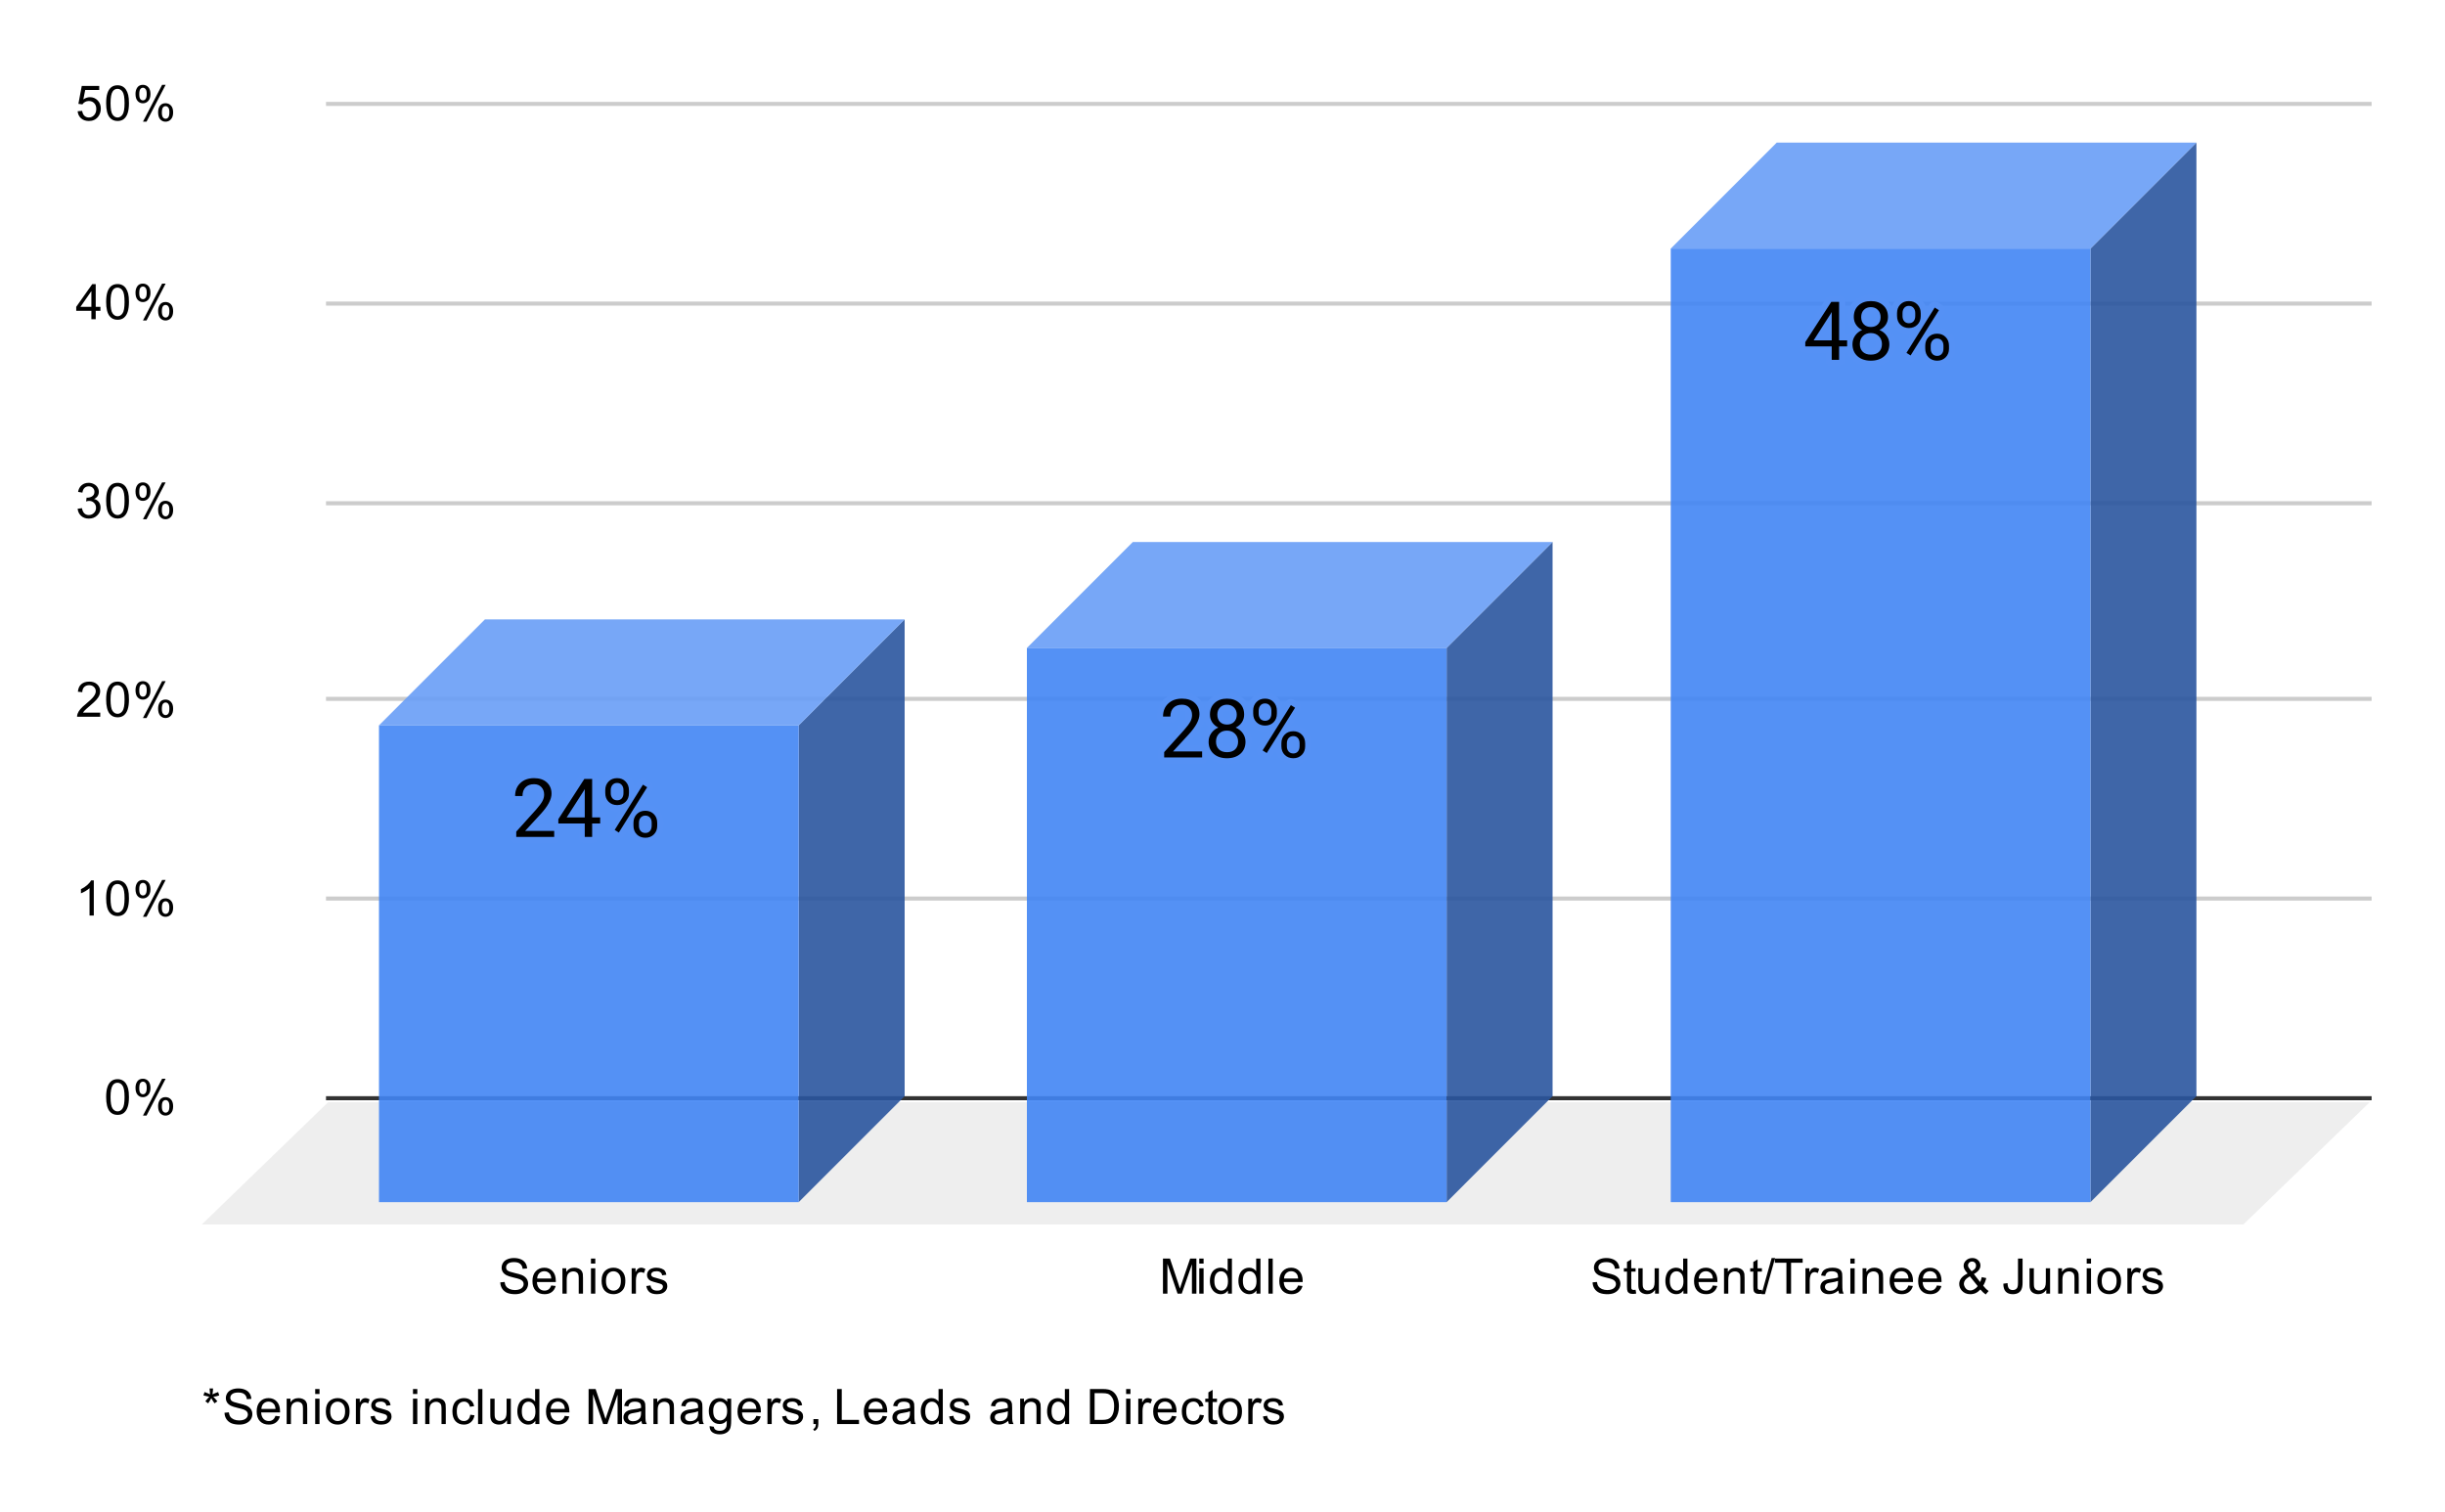
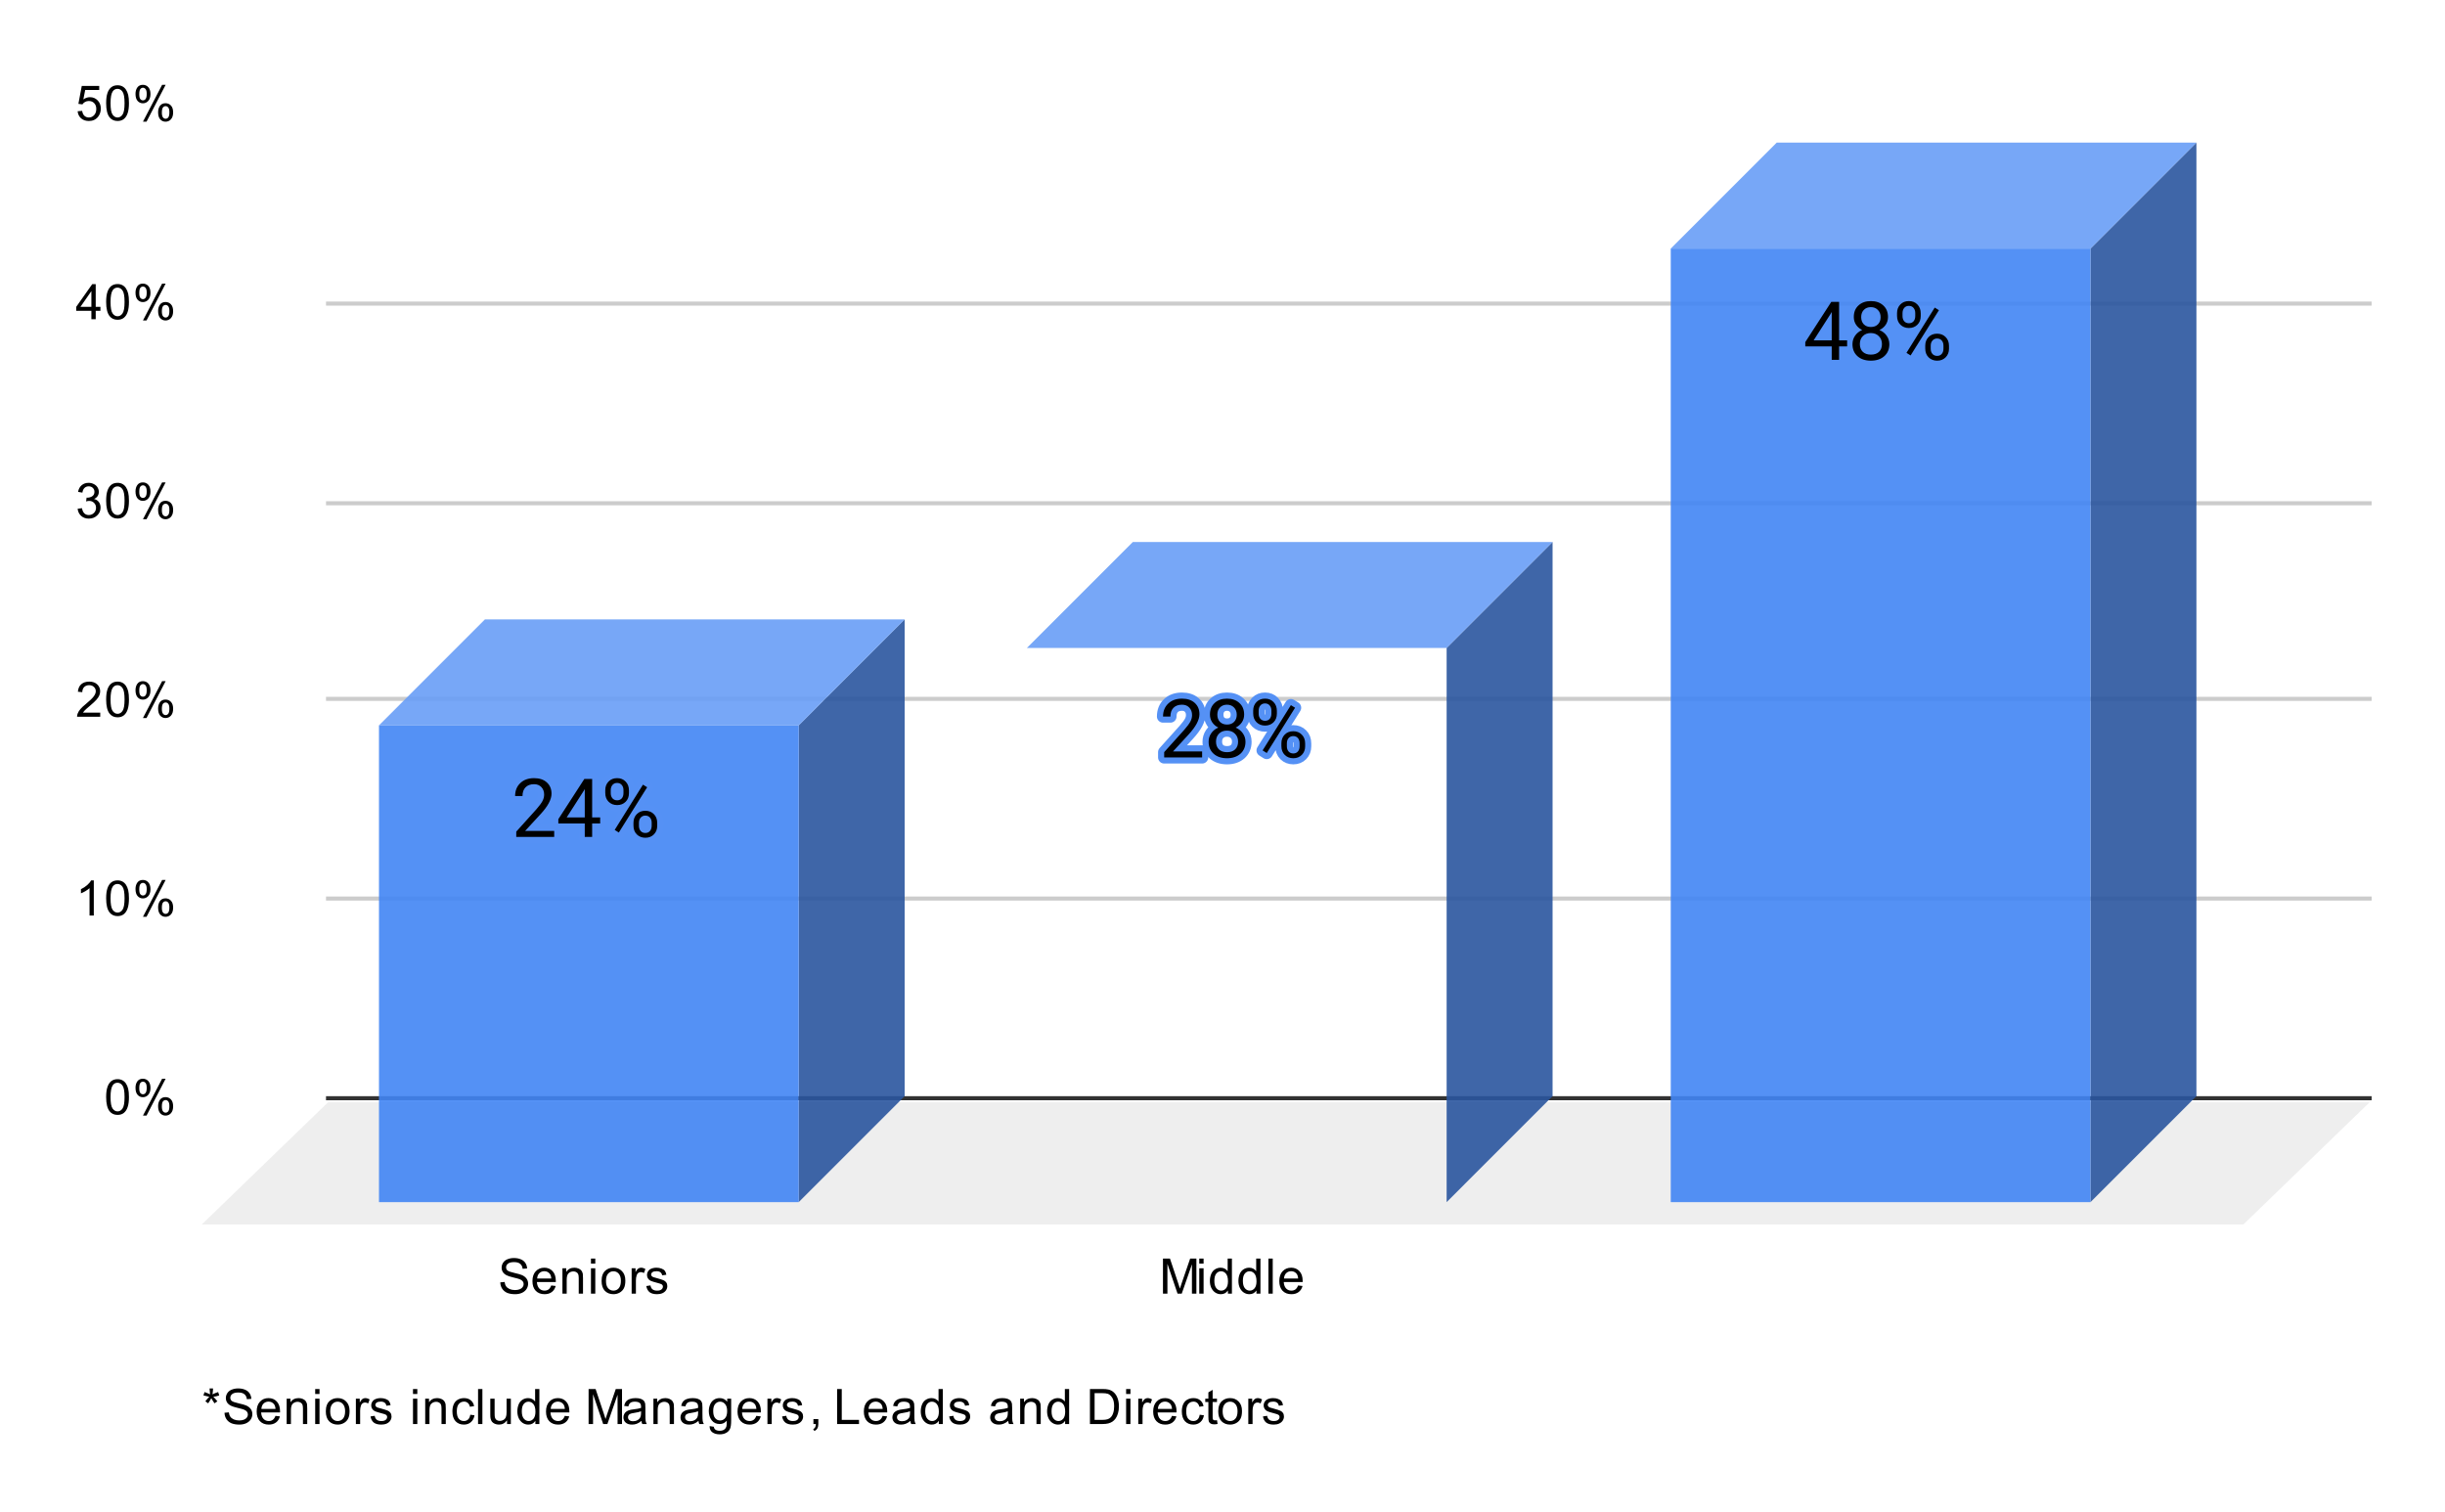
<svg xmlns="http://www.w3.org/2000/svg" viewBox="0.0 0.0 600.0 371.0" fill="none" stroke="none" stroke-linecap="square" stroke-miterlimit="10" width="600" height="371">
  <path fill="#ffffff" fill-opacity="0.0" d="M0 0L600.0 0L600.0 371.0L0 371.0L0 0Z" fill-rule="nonzero" />
  <path stroke="#333333" stroke-width="1.0" stroke-linecap="butt" d="M80.5 269.5L581.5 269.5" fill-rule="nonzero" />
  <path fill="#eeeeee" d="M49.5 300.5L80.5 270.5L581.5 270.5L550.5 300.5Z" fill-rule="nonzero" />
  <path stroke="#cccccc" stroke-width="1.0" stroke-linecap="butt" d="M80.5 220.5L581.5 220.5" fill-rule="nonzero" />
  <path stroke="#cccccc" stroke-width="1.0" stroke-linecap="butt" d="M80.5 171.5L581.5 171.5" fill-rule="nonzero" />
  <path stroke="#cccccc" stroke-width="1.0" stroke-linecap="butt" d="M80.5 123.5L581.5 123.5" fill-rule="nonzero" />
  <path stroke="#cccccc" stroke-width="1.0" stroke-linecap="butt" d="M80.5 74.5L581.5 74.5" fill-rule="nonzero" />
-   <path stroke="#cccccc" stroke-width="1.0" stroke-linecap="butt" d="M80.5 25.5L581.5 25.5" fill-rule="nonzero" />
  <clipPath id="id_0">
    <path d="M49.55 25.55L581.45 25.55L581.45 300.45L49.55 300.45L49.55 25.55Z" clip-rule="nonzero" />
  </clipPath>
  <path fill="#2b569f" fill-opacity="0.902" clip-path="url(#id_0)" d="M222.0 152.0L222.0 269.0L196.0 295.0L196.0 178.0Z" fill-rule="nonzero" />
  <path fill="#689df6" fill-opacity="0.902" clip-path="url(#id_0)" d="M196.0 178.0L93.0 178.0L119.0 152.0L222.0 152.0Z" fill-rule="nonzero" />
  <path stroke="#000000" stroke-width="2.0" stroke-linecap="butt" stroke-opacity="0.0" clip-path="url(#id_0)" d="M196.0 295.0L93.0 295.0L93.0 178.0L196.0 178.0Z" fill-rule="nonzero" />
  <path fill="#4285f4" fill-opacity="0.902" clip-path="url(#id_0)" d="M196.0 295.0L93.0 295.0L93.0 178.0L196.0 178.0Z" fill-rule="nonzero" />
  <path fill="#2b569f" fill-opacity="0.902" clip-path="url(#id_0)" d="M381.0 133.0L381.0 269.0L355.0 295.0L355.0 159.0Z" fill-rule="nonzero" />
  <path fill="#689df6" fill-opacity="0.902" clip-path="url(#id_0)" d="M355.0 159.0L252.0 159.0L278.0 133.0L381.0 133.0Z" fill-rule="nonzero" />
  <path stroke="#000000" stroke-width="2.0" stroke-linecap="butt" stroke-opacity="0.0" clip-path="url(#id_0)" d="M355.0 295.0L252.0 295.0L252.0 159.0L355.0 159.0Z" fill-rule="nonzero" />
-   <path fill="#4285f4" fill-opacity="0.902" clip-path="url(#id_0)" d="M355.0 295.0L252.0 295.0L252.0 159.0L355.0 159.0Z" fill-rule="nonzero" />
  <path fill="#2b569f" fill-opacity="0.902" clip-path="url(#id_0)" d="M539.0 35.0L539.0 269.0L513.0 295.0L513.0 61.0Z" fill-rule="nonzero" />
  <path fill="#689df6" fill-opacity="0.902" clip-path="url(#id_0)" d="M513.0 61.0L410.0 61.0L436.0 35.0L539.0 35.0Z" fill-rule="nonzero" />
  <path stroke="#000000" stroke-width="2.0" stroke-linecap="butt" stroke-opacity="0.0" clip-path="url(#id_0)" d="M513.0 295.0L410.0 295.0L410.0 61.0L513.0 61.0Z" fill-rule="nonzero" />
  <path fill="#4285f4" fill-opacity="0.902" clip-path="url(#id_0)" d="M513.0 295.0L410.0 295.0L410.0 61.0L513.0 61.0Z" fill-rule="nonzero" />
  <path stroke="#5591f5" stroke-width="3.0" stroke-linejoin="round" stroke-linecap="round" d="M136.0 205.378L126.688 205.378L126.688 204.081L131.609 198.612Q132.703 197.362 133.109 196.597Q133.531 195.815 133.531 194.987Q133.531 193.878 132.859 193.159Q132.188 192.44 131.062 192.44Q129.703 192.44 128.953 193.222Q128.219 193.987 128.219 195.347L126.406 195.347Q126.406 193.378 127.672 192.175Q128.938 190.956 131.062 190.956Q133.047 190.956 134.188 192.003Q135.344 193.05 135.344 194.769Q135.344 196.878 132.672 199.769L128.859 203.909L136.0 203.909L136.0 205.378ZM145.312 200.597L147.281 200.597L147.281 202.081L145.312 202.081L145.312 205.378L143.5 205.378L143.5 202.081L137.016 202.081L137.016 201.019L143.391 191.159L145.312 191.159L145.312 200.597ZM139.062 200.597L143.5 200.597L143.5 193.628L143.281 194.019L139.062 200.597ZM148.531 193.894Q148.531 192.612 149.344 191.784Q150.156 190.956 151.438 190.956Q152.734 190.956 153.531 191.8Q154.344 192.628 154.344 193.956L154.344 194.644Q154.344 195.94 153.531 196.753Q152.719 197.565 151.453 197.565Q150.188 197.565 149.359 196.753Q148.531 195.94 148.531 194.581L148.531 193.894ZM149.875 194.644Q149.875 195.409 150.297 195.909Q150.734 196.394 151.453 196.394Q152.156 196.394 152.578 195.925Q153.0 195.44 153.0 194.612L153.0 193.894Q153.0 193.128 152.578 192.628Q152.156 192.128 151.438 192.128Q150.719 192.128 150.297 192.628Q149.875 193.128 149.875 193.925L149.875 194.644ZM155.453 201.894Q155.453 200.612 156.266 199.784Q157.078 198.956 158.359 198.956Q159.641 198.956 160.453 199.784Q161.281 200.597 161.281 201.956L161.281 202.659Q161.281 203.925 160.469 204.753Q159.656 205.581 158.375 205.581Q157.109 205.581 156.281 204.769Q155.453 203.956 155.453 202.597L155.453 201.894ZM156.797 202.659Q156.797 203.425 157.219 203.925Q157.656 204.409 158.375 204.409Q159.078 204.409 159.5 203.925Q159.922 203.44 159.922 202.612L159.922 201.894Q159.922 201.112 159.5 200.628Q159.078 200.144 158.359 200.144Q157.672 200.144 157.234 200.628Q156.797 201.112 156.797 201.925L156.797 202.659ZM151.859 204.3L150.844 203.659L157.781 192.55L158.812 193.19L151.859 204.3Z" fill-rule="nonzero" />
  <path fill="#000000" d="M136.0 205.378L126.688 205.378L126.688 204.081L131.609 198.612Q132.703 197.362 133.109 196.597Q133.531 195.815 133.531 194.987Q133.531 193.878 132.859 193.159Q132.188 192.44 131.062 192.44Q129.703 192.44 128.953 193.222Q128.219 193.987 128.219 195.347L126.406 195.347Q126.406 193.378 127.672 192.175Q128.938 190.956 131.062 190.956Q133.047 190.956 134.188 192.003Q135.344 193.05 135.344 194.769Q135.344 196.878 132.672 199.769L128.859 203.909L136.0 203.909L136.0 205.378ZM145.312 200.597L147.281 200.597L147.281 202.081L145.312 202.081L145.312 205.378L143.5 205.378L143.5 202.081L137.016 202.081L137.016 201.019L143.391 191.159L145.312 191.159L145.312 200.597ZM139.062 200.597L143.5 200.597L143.5 193.628L143.281 194.019L139.062 200.597ZM148.531 193.894Q148.531 192.612 149.344 191.784Q150.156 190.956 151.438 190.956Q152.734 190.956 153.531 191.8Q154.344 192.628 154.344 193.956L154.344 194.644Q154.344 195.94 153.531 196.753Q152.719 197.565 151.453 197.565Q150.188 197.565 149.359 196.753Q148.531 195.94 148.531 194.581L148.531 193.894ZM149.875 194.644Q149.875 195.409 150.297 195.909Q150.734 196.394 151.453 196.394Q152.156 196.394 152.578 195.925Q153.0 195.44 153.0 194.612L153.0 193.894Q153.0 193.128 152.578 192.628Q152.156 192.128 151.438 192.128Q150.719 192.128 150.297 192.628Q149.875 193.128 149.875 193.925L149.875 194.644ZM155.453 201.894Q155.453 200.612 156.266 199.784Q157.078 198.956 158.359 198.956Q159.641 198.956 160.453 199.784Q161.281 200.597 161.281 201.956L161.281 202.659Q161.281 203.925 160.469 204.753Q159.656 205.581 158.375 205.581Q157.109 205.581 156.281 204.769Q155.453 203.956 155.453 202.597L155.453 201.894ZM156.797 202.659Q156.797 203.425 157.219 203.925Q157.656 204.409 158.375 204.409Q159.078 204.409 159.5 203.925Q159.922 203.44 159.922 202.612L159.922 201.894Q159.922 201.112 159.5 200.628Q159.078 200.144 158.359 200.144Q157.672 200.144 157.234 200.628Q156.797 201.112 156.797 201.925L156.797 202.659ZM151.859 204.3L150.844 203.659L157.781 192.55L158.812 193.19L151.859 204.3Z" fill-rule="nonzero" />
  <path stroke="#5591f5" stroke-width="3.0" stroke-linejoin="round" stroke-linecap="round" d="M295.0 185.866L285.688 185.866L285.688 184.569L290.609 179.1Q291.703 177.85 292.109 177.085Q292.531 176.304 292.531 175.475Q292.531 174.366 291.859 173.647Q291.188 172.929 290.062 172.929Q288.703 172.929 287.953 173.71Q287.219 174.475 287.219 175.835L285.406 175.835Q285.406 173.866 286.672 172.663Q287.938 171.444 290.062 171.444Q292.047 171.444 293.188 172.491Q294.344 173.538 294.344 175.257Q294.344 177.366 291.672 180.257L287.859 184.397L295.0 184.397L295.0 185.866ZM305.312 175.35Q305.312 176.429 304.75 177.257Q304.188 178.085 303.219 178.554Q304.344 179.022 304.984 179.944Q305.641 180.866 305.641 182.022Q305.641 183.866 304.391 184.975Q303.141 186.069 301.109 186.069Q299.062 186.069 297.828 184.975Q296.594 183.866 296.594 182.022Q296.594 180.882 297.219 179.96Q297.859 179.022 298.969 178.538Q298.016 178.069 297.469 177.241Q296.922 176.413 296.922 175.35Q296.922 173.554 298.078 172.507Q299.234 171.444 301.109 171.444Q302.984 171.444 304.141 172.507Q305.312 173.554 305.312 175.35ZM303.828 181.991Q303.828 180.804 303.062 180.054Q302.312 179.288 301.094 179.288Q299.875 179.288 299.141 180.038Q298.406 180.772 298.406 181.991Q298.406 183.194 299.125 183.897Q299.844 184.585 301.109 184.585Q302.391 184.585 303.109 183.897Q303.828 183.194 303.828 181.991ZM301.109 172.929Q300.047 172.929 299.391 173.6Q298.734 174.257 298.734 175.382Q298.734 176.475 299.375 177.147Q300.031 177.804 301.109 177.804Q302.203 177.804 302.844 177.147Q303.5 176.475 303.5 175.397Q303.5 174.304 302.828 173.616Q302.156 172.929 301.109 172.929ZM307.531 174.382Q307.531 173.1 308.344 172.272Q309.156 171.444 310.438 171.444Q311.734 171.444 312.531 172.288Q313.344 173.116 313.344 174.444L313.344 175.132Q313.344 176.429 312.531 177.241Q311.719 178.054 310.453 178.054Q309.188 178.054 308.359 177.241Q307.531 176.429 307.531 175.069L307.531 174.382ZM308.875 175.132Q308.875 175.897 309.297 176.397Q309.734 176.882 310.453 176.882Q311.156 176.882 311.578 176.413Q312.0 175.929 312.0 175.1L312.0 174.382Q312.0 173.616 311.578 173.116Q311.156 172.616 310.438 172.616Q309.719 172.616 309.297 173.116Q308.875 173.616 308.875 174.413L308.875 175.132ZM314.453 182.382Q314.453 181.1 315.266 180.272Q316.078 179.444 317.359 179.444Q318.641 179.444 319.453 180.272Q320.281 181.085 320.281 182.444L320.281 183.147Q320.281 184.413 319.469 185.241Q318.656 186.069 317.375 186.069Q316.109 186.069 315.281 185.257Q314.453 184.444 314.453 183.085L314.453 182.382ZM315.797 183.147Q315.797 183.913 316.219 184.413Q316.656 184.897 317.375 184.897Q318.078 184.897 318.5 184.413Q318.922 183.929 318.922 183.1L318.922 182.382Q318.922 181.6 318.5 181.116Q318.078 180.632 317.359 180.632Q316.672 180.632 316.234 181.116Q315.797 181.6 315.797 182.413L315.797 183.147ZM310.859 184.788L309.844 184.147L316.781 173.038L317.812 173.679L310.859 184.788Z" fill-rule="nonzero" />
  <path fill="#000000" d="M295.0 185.866L285.688 185.866L285.688 184.569L290.609 179.1Q291.703 177.85 292.109 177.085Q292.531 176.304 292.531 175.475Q292.531 174.366 291.859 173.647Q291.188 172.929 290.062 172.929Q288.703 172.929 287.953 173.71Q287.219 174.475 287.219 175.835L285.406 175.835Q285.406 173.866 286.672 172.663Q287.938 171.444 290.062 171.444Q292.047 171.444 293.188 172.491Q294.344 173.538 294.344 175.257Q294.344 177.366 291.672 180.257L287.859 184.397L295.0 184.397L295.0 185.866ZM305.312 175.35Q305.312 176.429 304.75 177.257Q304.188 178.085 303.219 178.554Q304.344 179.022 304.984 179.944Q305.641 180.866 305.641 182.022Q305.641 183.866 304.391 184.975Q303.141 186.069 301.109 186.069Q299.062 186.069 297.828 184.975Q296.594 183.866 296.594 182.022Q296.594 180.882 297.219 179.96Q297.859 179.022 298.969 178.538Q298.016 178.069 297.469 177.241Q296.922 176.413 296.922 175.35Q296.922 173.554 298.078 172.507Q299.234 171.444 301.109 171.444Q302.984 171.444 304.141 172.507Q305.312 173.554 305.312 175.35ZM303.828 181.991Q303.828 180.804 303.062 180.054Q302.312 179.288 301.094 179.288Q299.875 179.288 299.141 180.038Q298.406 180.772 298.406 181.991Q298.406 183.194 299.125 183.897Q299.844 184.585 301.109 184.585Q302.391 184.585 303.109 183.897Q303.828 183.194 303.828 181.991ZM301.109 172.929Q300.047 172.929 299.391 173.6Q298.734 174.257 298.734 175.382Q298.734 176.475 299.375 177.147Q300.031 177.804 301.109 177.804Q302.203 177.804 302.844 177.147Q303.5 176.475 303.5 175.397Q303.5 174.304 302.828 173.616Q302.156 172.929 301.109 172.929ZM307.531 174.382Q307.531 173.1 308.344 172.272Q309.156 171.444 310.438 171.444Q311.734 171.444 312.531 172.288Q313.344 173.116 313.344 174.444L313.344 175.132Q313.344 176.429 312.531 177.241Q311.719 178.054 310.453 178.054Q309.188 178.054 308.359 177.241Q307.531 176.429 307.531 175.069L307.531 174.382ZM308.875 175.132Q308.875 175.897 309.297 176.397Q309.734 176.882 310.453 176.882Q311.156 176.882 311.578 176.413Q312.0 175.929 312.0 175.1L312.0 174.382Q312.0 173.616 311.578 173.116Q311.156 172.616 310.438 172.616Q309.719 172.616 309.297 173.116Q308.875 173.616 308.875 174.413L308.875 175.132ZM314.453 182.382Q314.453 181.1 315.266 180.272Q316.078 179.444 317.359 179.444Q318.641 179.444 319.453 180.272Q320.281 181.085 320.281 182.444L320.281 183.147Q320.281 184.413 319.469 185.241Q318.656 186.069 317.375 186.069Q316.109 186.069 315.281 185.257Q314.453 184.444 314.453 183.085L314.453 182.382ZM315.797 183.147Q315.797 183.913 316.219 184.413Q316.656 184.897 317.375 184.897Q318.078 184.897 318.5 184.413Q318.922 183.929 318.922 183.1L318.922 182.382Q318.922 181.6 318.5 181.116Q318.078 180.632 317.359 180.632Q316.672 180.632 316.234 181.116Q315.797 181.6 315.797 182.413L315.797 183.147ZM310.859 184.788L309.844 184.147L316.781 173.038L317.812 173.679L310.859 184.788Z" fill-rule="nonzero" />
-   <path stroke="#5591f5" stroke-width="3.0" stroke-linejoin="round" stroke-linecap="round" d="M451.312 83.525L453.281 83.525L453.281 85.009L451.312 85.009L451.312 88.306L449.5 88.306L449.5 85.009L443.016 85.009L443.016 83.947L449.391 74.087L451.312 74.087L451.312 83.525ZM445.062 83.525L449.5 83.525L449.5 76.556L449.281 76.947L445.062 83.525ZM463.312 77.79Q463.312 78.868 462.75 79.697Q462.188 80.525 461.219 80.993Q462.344 81.462 462.984 82.384Q463.641 83.306 463.641 84.462Q463.641 86.306 462.391 87.415Q461.141 88.509 459.109 88.509Q457.062 88.509 455.828 87.415Q454.594 86.306 454.594 84.462Q454.594 83.322 455.219 82.4Q455.859 81.462 456.969 80.978Q456.016 80.509 455.469 79.681Q454.922 78.853 454.922 77.79Q454.922 75.993 456.078 74.947Q457.234 73.884 459.109 73.884Q460.984 73.884 462.141 74.947Q463.312 75.993 463.312 77.79ZM461.828 84.431Q461.828 83.243 461.062 82.493Q460.312 81.728 459.094 81.728Q457.875 81.728 457.141 82.478Q456.406 83.212 456.406 84.431Q456.406 85.634 457.125 86.337Q457.844 87.025 459.109 87.025Q460.391 87.025 461.109 86.337Q461.828 85.634 461.828 84.431ZM459.109 75.368Q458.047 75.368 457.391 76.04Q456.734 76.697 456.734 77.822Q456.734 78.915 457.375 79.587Q458.031 80.243 459.109 80.243Q460.203 80.243 460.844 79.587Q461.5 78.915 461.5 77.837Q461.5 76.743 460.828 76.056Q460.156 75.368 459.109 75.368ZM465.531 76.822Q465.531 75.54 466.344 74.712Q467.156 73.884 468.438 73.884Q469.734 73.884 470.531 74.728Q471.344 75.556 471.344 76.884L471.344 77.572Q471.344 78.868 470.531 79.681Q469.719 80.493 468.453 80.493Q467.188 80.493 466.359 79.681Q465.531 78.868 465.531 77.509L465.531 76.822ZM466.875 77.572Q466.875 78.337 467.297 78.837Q467.734 79.322 468.453 79.322Q469.156 79.322 469.578 78.853Q470.0 78.368 470.0 77.54L470.0 76.822Q470.0 76.056 469.578 75.556Q469.156 75.056 468.438 75.056Q467.719 75.056 467.297 75.556Q466.875 76.056 466.875 76.853L466.875 77.572ZM472.453 84.822Q472.453 83.54 473.266 82.712Q474.078 81.884 475.359 81.884Q476.641 81.884 477.453 82.712Q478.281 83.525 478.281 84.884L478.281 85.587Q478.281 86.853 477.469 87.681Q476.656 88.509 475.375 88.509Q474.109 88.509 473.281 87.697Q472.453 86.884 472.453 85.525L472.453 84.822ZM473.797 85.587Q473.797 86.353 474.219 86.853Q474.656 87.337 475.375 87.337Q476.078 87.337 476.5 86.853Q476.922 86.368 476.922 85.54L476.922 84.822Q476.922 84.04 476.5 83.556Q476.078 83.072 475.359 83.072Q474.672 83.072 474.234 83.556Q473.797 84.04 473.797 84.853L473.797 85.587ZM468.859 87.228L467.844 86.587L474.781 75.478L475.812 76.118L468.859 87.228Z" fill-rule="nonzero" />
  <path fill="#000000" d="M451.312 83.525L453.281 83.525L453.281 85.009L451.312 85.009L451.312 88.306L449.5 88.306L449.5 85.009L443.016 85.009L443.016 83.947L449.391 74.087L451.312 74.087L451.312 83.525ZM445.062 83.525L449.5 83.525L449.5 76.556L449.281 76.947L445.062 83.525ZM463.312 77.79Q463.312 78.868 462.75 79.697Q462.188 80.525 461.219 80.993Q462.344 81.462 462.984 82.384Q463.641 83.306 463.641 84.462Q463.641 86.306 462.391 87.415Q461.141 88.509 459.109 88.509Q457.062 88.509 455.828 87.415Q454.594 86.306 454.594 84.462Q454.594 83.322 455.219 82.4Q455.859 81.462 456.969 80.978Q456.016 80.509 455.469 79.681Q454.922 78.853 454.922 77.79Q454.922 75.993 456.078 74.947Q457.234 73.884 459.109 73.884Q460.984 73.884 462.141 74.947Q463.312 75.993 463.312 77.79ZM461.828 84.431Q461.828 83.243 461.062 82.493Q460.312 81.728 459.094 81.728Q457.875 81.728 457.141 82.478Q456.406 83.212 456.406 84.431Q456.406 85.634 457.125 86.337Q457.844 87.025 459.109 87.025Q460.391 87.025 461.109 86.337Q461.828 85.634 461.828 84.431ZM459.109 75.368Q458.047 75.368 457.391 76.04Q456.734 76.697 456.734 77.822Q456.734 78.915 457.375 79.587Q458.031 80.243 459.109 80.243Q460.203 80.243 460.844 79.587Q461.5 78.915 461.5 77.837Q461.5 76.743 460.828 76.056Q460.156 75.368 459.109 75.368ZM465.531 76.822Q465.531 75.54 466.344 74.712Q467.156 73.884 468.438 73.884Q469.734 73.884 470.531 74.728Q471.344 75.556 471.344 76.884L471.344 77.572Q471.344 78.868 470.531 79.681Q469.719 80.493 468.453 80.493Q467.188 80.493 466.359 79.681Q465.531 78.868 465.531 77.509L465.531 76.822ZM466.875 77.572Q466.875 78.337 467.297 78.837Q467.734 79.322 468.453 79.322Q469.156 79.322 469.578 78.853Q470.0 78.368 470.0 77.54L470.0 76.822Q470.0 76.056 469.578 75.556Q469.156 75.056 468.438 75.056Q467.719 75.056 467.297 75.556Q466.875 76.056 466.875 76.853L466.875 77.572ZM472.453 84.822Q472.453 83.54 473.266 82.712Q474.078 81.884 475.359 81.884Q476.641 81.884 477.453 82.712Q478.281 83.525 478.281 84.884L478.281 85.587Q478.281 86.853 477.469 87.681Q476.656 88.509 475.375 88.509Q474.109 88.509 473.281 87.697Q472.453 86.884 472.453 85.525L472.453 84.822ZM473.797 85.587Q473.797 86.353 474.219 86.853Q474.656 87.337 475.375 87.337Q476.078 87.337 476.5 86.853Q476.922 86.368 476.922 85.54L476.922 84.822Q476.922 84.04 476.5 83.556Q476.078 83.072 475.359 83.072Q474.672 83.072 474.234 83.556Q473.797 84.04 473.797 84.853L473.797 85.587ZM468.859 87.228L467.844 86.587L474.781 75.478L475.812 76.118L468.859 87.228Z" fill-rule="nonzero" />
  <path fill="#000000" d="M49.925 342.434L50.191 341.606Q51.128 341.934 51.55 342.169Q51.441 341.106 51.425 340.716L52.284 340.716Q52.269 341.294 52.144 342.169Q52.753 341.856 53.534 341.606L53.8 342.434Q53.05 342.684 52.347 342.762Q52.691 343.075 53.347 343.872L52.644 344.372Q52.3 343.903 51.847 343.106Q51.409 343.934 51.081 344.372L50.394 343.872Q51.066 343.028 51.362 342.762Q50.612 342.622 49.925 342.434ZM55.097 346.684L56.159 346.591Q56.237 347.247 56.519 347.653Q56.8 348.059 57.378 348.325Q57.972 348.575 58.706 348.575Q59.347 348.575 59.847 348.387Q60.347 348.184 60.581 347.856Q60.831 347.512 60.831 347.122Q60.831 346.716 60.597 346.419Q60.362 346.106 59.831 345.903Q59.472 345.762 58.284 345.481Q57.112 345.2 56.644 344.95Q56.019 344.622 55.722 344.153Q55.425 343.669 55.425 343.075Q55.425 342.434 55.784 341.872Q56.159 341.294 56.862 341.012Q57.581 340.716 58.441 340.716Q59.394 340.716 60.128 341.028Q60.862 341.325 61.253 341.934Q61.644 342.528 61.675 343.278L60.581 343.356Q60.487 342.544 59.972 342.137Q59.472 341.716 58.487 341.716Q57.456 341.716 56.987 342.091Q56.519 342.466 56.519 342.997Q56.519 343.466 56.847 343.762Q57.175 344.059 58.55 344.372Q59.941 344.684 60.456 344.919Q61.206 345.278 61.566 345.809Q61.925 346.325 61.925 347.028Q61.925 347.716 61.534 348.325Q61.144 348.919 60.409 349.262Q59.675 349.591 58.753 349.591Q57.581 349.591 56.784 349.262Q56.003 348.919 55.55 348.231Q55.112 347.544 55.097 346.684ZM67.597 347.45L68.691 347.575Q68.441 348.528 67.737 349.059Q67.034 349.591 65.956 349.591Q64.597 349.591 63.784 348.747Q62.987 347.903 62.987 346.387Q62.987 344.825 63.8 343.966Q64.612 343.091 65.894 343.091Q67.144 343.091 67.925 343.934Q68.722 344.778 68.722 346.325Q68.722 346.419 68.722 346.606L64.081 346.606Q64.144 347.637 64.659 348.184Q65.175 348.716 65.956 348.716Q66.534 348.716 66.941 348.419Q67.362 348.106 67.597 347.45ZM64.144 345.747L67.612 345.747Q67.55 344.95 67.222 344.559Q66.706 343.95 65.909 343.95Q65.175 343.95 64.675 344.434Q64.191 344.919 64.144 345.747ZM70.347 349.45L70.347 343.231L71.284 343.231L71.284 344.106Q71.972 343.091 73.269 343.091Q73.831 343.091 74.3 343.294Q74.784 343.497 75.019 343.825Q75.253 344.153 75.347 344.591Q75.394 344.887 75.394 345.622L75.394 349.45L74.347 349.45L74.347 345.669Q74.347 345.012 74.222 344.7Q74.097 344.387 73.784 344.2Q73.472 343.997 73.05 343.997Q72.378 343.997 71.878 344.434Q71.394 344.856 71.394 346.044L71.394 349.45L70.347 349.45ZM77.347 342.075L77.347 340.856L78.409 340.856L78.409 342.075L77.347 342.075ZM77.347 349.45L77.347 343.231L78.409 343.231L78.409 349.45L77.347 349.45ZM79.956 346.341Q79.956 344.606 80.909 343.778Q81.706 343.091 82.862 343.091Q84.144 343.091 84.956 343.934Q85.784 344.762 85.784 346.247Q85.784 347.45 85.425 348.137Q85.066 348.825 84.362 349.216Q83.675 349.591 82.862 349.591Q81.566 349.591 80.753 348.762Q79.956 347.919 79.956 346.341ZM81.034 346.341Q81.034 347.528 81.55 348.122Q82.081 348.716 82.862 348.716Q83.659 348.716 84.175 348.122Q84.691 347.528 84.691 346.309Q84.691 345.153 84.159 344.559Q83.644 343.966 82.862 343.966Q82.081 343.966 81.55 344.559Q81.034 345.137 81.034 346.341ZM87.331 349.45L87.331 343.231L88.284 343.231L88.284 344.169Q88.644 343.512 88.941 343.309Q89.253 343.091 89.628 343.091Q90.159 343.091 90.706 343.419L90.347 344.403Q89.956 344.169 89.581 344.169Q89.222 344.169 88.941 344.387Q88.675 344.591 88.566 344.966Q88.378 345.528 88.378 346.184L88.378 349.45L87.331 349.45ZM90.925 347.591L91.956 347.434Q92.05 348.059 92.441 348.387Q92.847 348.716 93.581 348.716Q94.3 348.716 94.644 348.434Q95.003 348.137 95.003 347.731Q95.003 347.372 94.691 347.169Q94.472 347.028 93.612 346.809Q92.456 346.512 92.003 346.309Q91.566 346.091 91.331 345.716Q91.097 345.341 91.097 344.872Q91.097 344.466 91.284 344.106Q91.472 343.747 91.8 343.512Q92.05 343.341 92.472 343.216Q92.894 343.091 93.394 343.091Q94.112 343.091 94.659 343.309Q95.222 343.512 95.487 343.872Q95.753 344.231 95.847 344.825L94.816 344.966Q94.753 344.497 94.409 344.231Q94.081 343.95 93.456 343.95Q92.737 343.95 92.425 344.2Q92.112 344.434 92.112 344.762Q92.112 344.966 92.237 345.122Q92.378 345.294 92.644 345.403Q92.8 345.466 93.581 345.669Q94.706 345.981 95.144 346.169Q95.581 346.356 95.831 346.716Q96.081 347.075 96.081 347.622Q96.081 348.153 95.769 348.622Q95.472 349.075 94.894 349.341Q94.316 349.591 93.581 349.591Q92.362 349.591 91.722 349.091Q91.097 348.575 90.925 347.591ZM101.347 342.075L101.347 340.856L102.409 340.856L102.409 342.075L101.347 342.075ZM101.347 349.45L101.347 343.231L102.409 343.231L102.409 349.45L101.347 349.45ZM104.347 349.45L104.347 343.231L105.284 343.231L105.284 344.106Q105.972 343.091 107.269 343.091Q107.831 343.091 108.3 343.294Q108.784 343.497 109.019 343.825Q109.253 344.153 109.347 344.591Q109.394 344.887 109.394 345.622L109.394 349.45L108.347 349.45L108.347 345.669Q108.347 345.012 108.222 344.7Q108.097 344.387 107.784 344.2Q107.472 343.997 107.05 343.997Q106.378 343.997 105.878 344.434Q105.394 344.856 105.394 346.044L105.394 349.45L104.347 349.45ZM115.409 347.169L116.441 347.309Q116.269 348.372 115.566 348.981Q114.862 349.591 113.847 349.591Q112.566 349.591 111.784 348.762Q111.019 347.919 111.019 346.356Q111.019 345.356 111.347 344.606Q111.691 343.841 112.362 343.466Q113.05 343.091 113.862 343.091Q114.862 343.091 115.503 343.606Q116.159 344.106 116.347 345.059L115.316 345.216Q115.175 344.591 114.8 344.278Q114.425 343.95 113.894 343.95Q113.097 343.95 112.597 344.528Q112.097 345.091 112.097 346.325Q112.097 347.591 112.581 348.153Q113.066 348.716 113.831 348.716Q114.456 348.716 114.862 348.341Q115.284 347.966 115.409 347.169ZM117.316 349.45L117.316 340.856L118.378 340.856L118.378 349.45L117.316 349.45ZM124.425 349.45L124.425 348.528Q123.691 349.591 122.441 349.591Q121.894 349.591 121.409 349.387Q120.941 349.169 120.706 348.856Q120.472 348.528 120.378 348.059Q120.316 347.762 120.316 347.075L120.316 343.231L121.378 343.231L121.378 346.684Q121.378 347.497 121.441 347.794Q121.534 348.2 121.847 348.45Q122.175 348.684 122.659 348.684Q123.128 348.684 123.534 348.45Q123.956 348.2 124.128 347.778Q124.316 347.356 124.316 346.559L124.316 343.231L125.362 343.231L125.362 349.45L124.425 349.45ZM131.378 349.45L131.378 348.669Q130.784 349.591 129.644 349.591Q128.894 349.591 128.269 349.184Q127.644 348.762 127.3 348.028Q126.956 347.294 126.956 346.341Q126.956 345.419 127.269 344.653Q127.581 343.887 128.206 343.497Q128.831 343.091 129.597 343.091Q130.159 343.091 130.597 343.325Q131.034 343.559 131.316 343.934L131.316 340.856L132.363 340.856L132.363 349.45L131.378 349.45ZM128.05 346.341Q128.05 347.544 128.55 348.137Q129.05 348.716 129.738 348.716Q130.425 348.716 130.909 348.153Q131.394 347.591 131.394 346.434Q131.394 345.153 130.894 344.559Q130.409 343.966 129.691 343.966Q128.988 343.966 128.519 344.544Q128.05 345.106 128.05 346.341ZM138.597 347.45L139.691 347.575Q139.441 348.528 138.738 349.059Q138.034 349.591 136.956 349.591Q135.597 349.591 134.784 348.747Q133.988 347.903 133.988 346.387Q133.988 344.825 134.8 343.966Q135.613 343.091 136.894 343.091Q138.144 343.091 138.925 343.934Q139.722 344.778 139.722 346.325Q139.722 346.419 139.722 346.606L135.081 346.606Q135.144 347.637 135.659 348.184Q136.175 348.716 136.956 348.716Q137.534 348.716 137.941 348.419Q138.363 348.106 138.597 347.45ZM135.144 345.747L138.613 345.747Q138.55 344.95 138.222 344.559Q137.706 343.95 136.909 343.95Q136.175 343.95 135.675 344.434Q135.191 344.919 135.144 345.747ZM144.441 349.45L144.441 340.856L146.159 340.856L148.191 346.934Q148.472 347.794 148.597 348.216Q148.738 347.747 149.05 346.841L151.113 340.856L152.644 340.856L152.644 349.45L151.55 349.45L151.55 342.262L149.05 349.45L148.019 349.45L145.534 342.137L145.534 349.45L144.441 349.45ZM157.409 348.684Q156.816 349.184 156.269 349.387Q155.738 349.591 155.113 349.591Q154.081 349.591 153.534 349.091Q152.988 348.591 152.988 347.809Q152.988 347.356 153.191 346.981Q153.394 346.591 153.738 346.372Q154.081 346.137 154.503 346.028Q154.8 345.934 155.441 345.856Q156.706 345.716 157.316 345.497Q157.316 345.278 157.316 345.231Q157.316 344.575 157.019 344.309Q156.613 343.966 155.816 343.966Q155.081 343.966 154.722 344.231Q154.363 344.481 154.191 345.137L153.159 344.997Q153.3 344.341 153.628 343.934Q153.956 343.528 154.566 343.309Q155.175 343.091 155.972 343.091Q156.769 343.091 157.269 343.278Q157.769 343.466 158.003 343.747Q158.238 344.028 158.331 344.466Q158.378 344.731 158.378 345.434L158.378 346.841Q158.378 348.309 158.441 348.7Q158.519 349.091 158.722 349.45L157.613 349.45Q157.456 349.122 157.409 348.684ZM157.316 346.325Q156.738 346.559 155.597 346.731Q154.941 346.825 154.675 346.95Q154.409 347.059 154.253 347.278Q154.113 347.497 154.113 347.778Q154.113 348.2 154.425 348.481Q154.753 348.762 155.363 348.762Q155.972 348.762 156.441 348.497Q156.925 348.231 157.144 347.762Q157.316 347.403 157.316 346.716L157.316 346.325ZM160.347 349.45L160.347 343.231L161.284 343.231L161.284 344.106Q161.972 343.091 163.269 343.091Q163.831 343.091 164.3 343.294Q164.784 343.497 165.019 343.825Q165.253 344.153 165.347 344.591Q165.394 344.887 165.394 345.622L165.394 349.45L164.347 349.45L164.347 345.669Q164.347 345.012 164.222 344.7Q164.097 344.387 163.784 344.2Q163.472 343.997 163.05 343.997Q162.378 343.997 161.878 344.434Q161.394 344.856 161.394 346.044L161.394 349.45L160.347 349.45ZM171.409 348.684Q170.816 349.184 170.269 349.387Q169.738 349.591 169.113 349.591Q168.081 349.591 167.534 349.091Q166.988 348.591 166.988 347.809Q166.988 347.356 167.191 346.981Q167.394 346.591 167.738 346.372Q168.081 346.137 168.503 346.028Q168.8 345.934 169.441 345.856Q170.706 345.716 171.316 345.497Q171.316 345.278 171.316 345.231Q171.316 344.575 171.019 344.309Q170.613 343.966 169.816 343.966Q169.081 343.966 168.722 344.231Q168.363 344.481 168.191 345.137L167.159 344.997Q167.3 344.341 167.628 343.934Q167.956 343.528 168.566 343.309Q169.175 343.091 169.972 343.091Q170.769 343.091 171.269 343.278Q171.769 343.466 172.003 343.747Q172.238 344.028 172.331 344.466Q172.378 344.731 172.378 345.434L172.378 346.841Q172.378 348.309 172.441 348.7Q172.519 349.091 172.722 349.45L171.613 349.45Q171.456 349.122 171.409 348.684ZM171.316 346.325Q170.738 346.559 169.597 346.731Q168.941 346.825 168.675 346.95Q168.409 347.059 168.253 347.278Q168.113 347.497 168.113 347.778Q168.113 348.2 168.425 348.481Q168.753 348.762 169.363 348.762Q169.972 348.762 170.441 348.497Q170.925 348.231 171.144 347.762Q171.316 347.403 171.316 346.716L171.316 346.325ZM174.144 349.966L175.175 350.122Q175.238 350.591 175.534 350.809Q175.925 351.106 176.597 351.106Q177.331 351.106 177.722 350.809Q178.128 350.512 178.269 349.997Q178.363 349.669 178.347 348.637Q177.659 349.45 176.628 349.45Q175.347 349.45 174.644 348.528Q173.941 347.591 173.941 346.309Q173.941 345.419 174.253 344.669Q174.581 343.903 175.191 343.497Q175.8 343.091 176.628 343.091Q177.738 343.091 178.456 343.981L178.456 343.231L179.425 343.231L179.425 348.606Q179.425 350.059 179.128 350.669Q178.831 351.278 178.191 351.622Q177.55 351.981 176.613 351.981Q175.503 351.981 174.816 351.481Q174.128 350.981 174.144 349.966ZM175.019 346.231Q175.019 347.45 175.503 348.012Q175.988 348.575 176.722 348.575Q177.456 348.575 177.941 348.012Q178.441 347.45 178.441 346.262Q178.441 345.122 177.925 344.544Q177.425 343.966 176.706 343.966Q176.003 343.966 175.503 344.544Q175.019 345.106 175.019 346.231ZM185.597 347.45L186.691 347.575Q186.441 348.528 185.738 349.059Q185.034 349.591 183.956 349.591Q182.597 349.591 181.784 348.747Q180.988 347.903 180.988 346.387Q180.988 344.825 181.8 343.966Q182.613 343.091 183.894 343.091Q185.144 343.091 185.925 343.934Q186.722 344.778 186.722 346.325Q186.722 346.419 186.722 346.606L182.081 346.606Q182.144 347.637 182.659 348.184Q183.175 348.716 183.956 348.716Q184.534 348.716 184.941 348.419Q185.363 348.106 185.597 347.45ZM182.144 345.747L185.613 345.747Q185.55 344.95 185.222 344.559Q184.706 343.95 183.909 343.95Q183.175 343.95 182.675 344.434Q182.191 344.919 182.144 345.747ZM188.331 349.45L188.331 343.231L189.284 343.231L189.284 344.169Q189.644 343.512 189.941 343.309Q190.253 343.091 190.628 343.091Q191.159 343.091 191.706 343.419L191.347 344.403Q190.956 344.169 190.581 344.169Q190.222 344.169 189.941 344.387Q189.675 344.591 189.566 344.966Q189.378 345.528 189.378 346.184L189.378 349.45L188.331 349.45ZM191.925 347.591L192.956 347.434Q193.05 348.059 193.441 348.387Q193.847 348.716 194.581 348.716Q195.3 348.716 195.644 348.434Q196.003 348.137 196.003 347.731Q196.003 347.372 195.691 347.169Q195.472 347.028 194.613 346.809Q193.456 346.512 193.003 346.309Q192.566 346.091 192.331 345.716Q192.097 345.341 192.097 344.872Q192.097 344.466 192.284 344.106Q192.472 343.747 192.8 343.512Q193.05 343.341 193.472 343.216Q193.894 343.091 194.394 343.091Q195.113 343.091 195.659 343.309Q196.222 343.512 196.488 343.872Q196.753 344.231 196.847 344.825L195.816 344.966Q195.753 344.497 195.409 344.231Q195.081 343.95 194.456 343.95Q193.738 343.95 193.425 344.2Q193.113 344.434 193.113 344.762Q193.113 344.966 193.238 345.122Q193.378 345.294 193.644 345.403Q193.8 345.466 194.581 345.669Q195.706 345.981 196.144 346.169Q196.581 346.356 196.831 346.716Q197.081 347.075 197.081 347.622Q197.081 348.153 196.769 348.622Q196.472 349.075 195.894 349.341Q195.316 349.591 194.581 349.591Q193.363 349.591 192.722 349.091Q192.097 348.575 191.925 347.591ZM199.613 349.45L199.613 348.247L200.816 348.247L200.816 349.45Q200.816 350.106 200.581 350.512Q200.347 350.934 199.847 351.153L199.55 350.7Q199.878 350.559 200.034 350.262Q200.191 349.981 200.222 349.45L199.613 349.45ZM205.425 349.45L205.425 340.856L206.566 340.856L206.566 348.434L210.8 348.434L210.8 349.45L205.425 349.45ZM216.597 347.45L217.691 347.575Q217.441 348.528 216.738 349.059Q216.034 349.591 214.956 349.591Q213.597 349.591 212.784 348.747Q211.988 347.903 211.988 346.387Q211.988 344.825 212.8 343.966Q213.613 343.091 214.894 343.091Q216.144 343.091 216.925 343.934Q217.722 344.778 217.722 346.325Q217.722 346.419 217.722 346.606L213.081 346.606Q213.144 347.637 213.659 348.184Q214.175 348.716 214.956 348.716Q215.534 348.716 215.941 348.419Q216.363 348.106 216.597 347.45ZM213.144 345.747L216.613 345.747Q216.55 344.95 216.222 344.559Q215.706 343.95 214.909 343.95Q214.175 343.95 213.675 344.434Q213.191 344.919 213.144 345.747ZM223.409 348.684Q222.816 349.184 222.269 349.387Q221.738 349.591 221.113 349.591Q220.081 349.591 219.534 349.091Q218.988 348.591 218.988 347.809Q218.988 347.356 219.191 346.981Q219.394 346.591 219.738 346.372Q220.081 346.137 220.503 346.028Q220.8 345.934 221.441 345.856Q222.706 345.716 223.316 345.497Q223.316 345.278 223.316 345.231Q223.316 344.575 223.019 344.309Q222.613 343.966 221.816 343.966Q221.081 343.966 220.722 344.231Q220.363 344.481 220.191 345.137L219.159 344.997Q219.3 344.341 219.628 343.934Q219.956 343.528 220.566 343.309Q221.175 343.091 221.972 343.091Q222.769 343.091 223.269 343.278Q223.769 343.466 224.003 343.747Q224.238 344.028 224.331 344.466Q224.378 344.731 224.378 345.434L224.378 346.841Q224.378 348.309 224.441 348.7Q224.519 349.091 224.722 349.45L223.613 349.45Q223.456 349.122 223.409 348.684ZM223.316 346.325Q222.738 346.559 221.597 346.731Q220.941 346.825 220.675 346.95Q220.409 347.059 220.253 347.278Q220.113 347.497 220.113 347.778Q220.113 348.2 220.425 348.481Q220.753 348.762 221.363 348.762Q221.972 348.762 222.441 348.497Q222.925 348.231 223.144 347.762Q223.316 347.403 223.316 346.716L223.316 346.325ZM230.378 349.45L230.378 348.669Q229.784 349.591 228.644 349.591Q227.894 349.591 227.269 349.184Q226.644 348.762 226.3 348.028Q225.956 347.294 225.956 346.341Q225.956 345.419 226.269 344.653Q226.581 343.887 227.206 343.497Q227.831 343.091 228.597 343.091Q229.159 343.091 229.597 343.325Q230.034 343.559 230.316 343.934L230.316 340.856L231.363 340.856L231.363 349.45L230.378 349.45ZM227.05 346.341Q227.05 347.544 227.55 348.137Q228.05 348.716 228.738 348.716Q229.425 348.716 229.909 348.153Q230.394 347.591 230.394 346.434Q230.394 345.153 229.894 344.559Q229.409 343.966 228.691 343.966Q227.988 343.966 227.519 344.544Q227.05 345.106 227.05 346.341ZM232.925 347.591L233.956 347.434Q234.05 348.059 234.441 348.387Q234.847 348.716 235.581 348.716Q236.3 348.716 236.644 348.434Q237.003 348.137 237.003 347.731Q237.003 347.372 236.691 347.169Q236.472 347.028 235.613 346.809Q234.456 346.512 234.003 346.309Q233.566 346.091 233.331 345.716Q233.097 345.341 233.097 344.872Q233.097 344.466 233.284 344.106Q233.472 343.747 233.8 343.512Q234.05 343.341 234.472 343.216Q234.894 343.091 235.394 343.091Q236.113 343.091 236.659 343.309Q237.222 343.512 237.488 343.872Q237.753 344.231 237.847 344.825L236.816 344.966Q236.753 344.497 236.409 344.231Q236.081 343.95 235.456 343.95Q234.738 343.95 234.425 344.2Q234.113 344.434 234.113 344.762Q234.113 344.966 234.238 345.122Q234.378 345.294 234.644 345.403Q234.8 345.466 235.581 345.669Q236.706 345.981 237.144 346.169Q237.581 346.356 237.831 346.716Q238.081 347.075 238.081 347.622Q238.081 348.153 237.769 348.622Q237.472 349.075 236.894 349.341Q236.316 349.591 235.581 349.591Q234.363 349.591 233.722 349.091Q233.097 348.575 232.925 347.591ZM247.409 348.684Q246.816 349.184 246.269 349.387Q245.738 349.591 245.113 349.591Q244.081 349.591 243.534 349.091Q242.988 348.591 242.988 347.809Q242.988 347.356 243.191 346.981Q243.394 346.591 243.738 346.372Q244.081 346.137 244.503 346.028Q244.8 345.934 245.441 345.856Q246.706 345.716 247.316 345.497Q247.316 345.278 247.316 345.231Q247.316 344.575 247.019 344.309Q246.613 343.966 245.816 343.966Q245.081 343.966 244.722 344.231Q244.363 344.481 244.191 345.137L243.159 344.997Q243.3 344.341 243.628 343.934Q243.956 343.528 244.566 343.309Q245.175 343.091 245.972 343.091Q246.769 343.091 247.269 343.278Q247.769 343.466 248.003 343.747Q248.238 344.028 248.331 344.466Q248.378 344.731 248.378 345.434L248.378 346.841Q248.378 348.309 248.441 348.7Q248.519 349.091 248.722 349.45L247.613 349.45Q247.456 349.122 247.409 348.684ZM247.316 346.325Q246.738 346.559 245.597 346.731Q244.941 346.825 244.675 346.95Q244.409 347.059 244.253 347.278Q244.113 347.497 244.113 347.778Q244.113 348.2 244.425 348.481Q244.753 348.762 245.363 348.762Q245.972 348.762 246.441 348.497Q246.925 348.231 247.144 347.762Q247.316 347.403 247.316 346.716L247.316 346.325ZM250.347 349.45L250.347 343.231L251.284 343.231L251.284 344.106Q251.972 343.091 253.269 343.091Q253.831 343.091 254.3 343.294Q254.784 343.497 255.019 343.825Q255.253 344.153 255.347 344.591Q255.394 344.887 255.394 345.622L255.394 349.45L254.347 349.45L254.347 345.669Q254.347 345.012 254.222 344.7Q254.097 344.387 253.784 344.2Q253.472 343.997 253.05 343.997Q252.378 343.997 251.878 344.434Q251.394 344.856 251.394 346.044L251.394 349.45L250.347 349.45ZM261.378 349.45L261.378 348.669Q260.784 349.591 259.644 349.591Q258.894 349.591 258.269 349.184Q257.644 348.762 257.3 348.028Q256.956 347.294 256.956 346.341Q256.956 345.419 257.269 344.653Q257.581 343.887 258.206 343.497Q258.831 343.091 259.597 343.091Q260.159 343.091 260.597 343.325Q261.034 343.559 261.316 343.934L261.316 340.856L262.363 340.856L262.363 349.45L261.378 349.45ZM258.05 346.341Q258.05 347.544 258.55 348.137Q259.05 348.716 259.738 348.716Q260.425 348.716 260.909 348.153Q261.394 347.591 261.394 346.434Q261.394 345.153 260.894 344.559Q260.409 343.966 259.691 343.966Q258.988 343.966 258.519 344.544Q258.05 345.106 258.05 346.341ZM267.472 349.45L267.472 340.856L270.441 340.856Q271.441 340.856 271.972 340.981Q272.706 341.153 273.222 341.591Q273.909 342.169 274.238 343.075Q274.581 343.966 274.581 345.106Q274.581 346.091 274.347 346.841Q274.128 347.591 273.769 348.091Q273.409 348.591 272.972 348.872Q272.55 349.153 271.956 349.309Q271.363 349.45 270.581 349.45L267.472 349.45ZM268.613 348.434L270.441 348.434Q271.3 348.434 271.784 348.278Q272.269 348.122 272.55 347.825Q272.956 347.434 273.175 346.747Q273.409 346.059 273.409 345.091Q273.409 343.747 272.956 343.028Q272.519 342.294 271.894 342.044Q271.425 341.872 270.425 341.872L268.613 341.872L268.613 348.434ZM276.347 342.075L276.347 340.856L277.409 340.856L277.409 342.075L276.347 342.075ZM276.347 349.45L276.347 343.231L277.409 343.231L277.409 349.45L276.347 349.45ZM279.331 349.45L279.331 343.231L280.284 343.231L280.284 344.169Q280.644 343.512 280.941 343.309Q281.253 343.091 281.628 343.091Q282.159 343.091 282.706 343.419L282.347 344.403Q281.956 344.169 281.581 344.169Q281.222 344.169 280.941 344.387Q280.675 344.591 280.566 344.966Q280.378 345.528 280.378 346.184L280.378 349.45L279.331 349.45ZM287.597 347.45L288.691 347.575Q288.441 348.528 287.738 349.059Q287.034 349.591 285.956 349.591Q284.597 349.591 283.784 348.747Q282.988 347.903 282.988 346.387Q282.988 344.825 283.8 343.966Q284.613 343.091 285.894 343.091Q287.144 343.091 287.925 343.934Q288.722 344.778 288.722 346.325Q288.722 346.419 288.722 346.606L284.081 346.606Q284.144 347.637 284.659 348.184Q285.175 348.716 285.956 348.716Q286.534 348.716 286.941 348.419Q287.363 348.106 287.597 347.45ZM284.144 345.747L287.613 345.747Q287.55 344.95 287.222 344.559Q286.706 343.95 285.909 343.95Q285.175 343.95 284.675 344.434Q284.191 344.919 284.144 345.747ZM294.409 347.169L295.441 347.309Q295.269 348.372 294.566 348.981Q293.863 349.591 292.847 349.591Q291.566 349.591 290.784 348.762Q290.019 347.919 290.019 346.356Q290.019 345.356 290.347 344.606Q290.691 343.841 291.363 343.466Q292.05 343.091 292.863 343.091Q293.863 343.091 294.503 343.606Q295.159 344.106 295.347 345.059L294.316 345.216Q294.175 344.591 293.8 344.278Q293.425 343.95 292.894 343.95Q292.097 343.95 291.597 344.528Q291.097 345.091 291.097 346.325Q291.097 347.591 291.581 348.153Q292.066 348.716 292.831 348.716Q293.456 348.716 293.863 348.341Q294.284 347.966 294.409 347.169ZM298.644 348.512L298.8 349.434Q298.347 349.528 298.003 349.528Q297.425 349.528 297.113 349.356Q296.8 349.169 296.659 348.872Q296.534 348.575 296.534 347.622L296.534 344.044L295.769 344.044L295.769 343.231L296.534 343.231L296.534 341.684L297.581 341.059L297.581 343.231L298.644 343.231L298.644 344.044L297.581 344.044L297.581 347.684Q297.581 348.137 297.628 348.262Q297.691 348.387 297.816 348.466Q297.941 348.544 298.175 348.544Q298.363 348.544 298.644 348.512ZM298.956 346.341Q298.956 344.606 299.909 343.778Q300.706 343.091 301.863 343.091Q303.144 343.091 303.956 343.934Q304.784 344.762 304.784 346.247Q304.784 347.45 304.425 348.137Q304.066 348.825 303.363 349.216Q302.675 349.591 301.863 349.591Q300.566 349.591 299.753 348.762Q298.956 347.919 298.956 346.341ZM300.034 346.341Q300.034 347.528 300.55 348.122Q301.081 348.716 301.863 348.716Q302.659 348.716 303.175 348.122Q303.691 347.528 303.691 346.309Q303.691 345.153 303.159 344.559Q302.644 343.966 301.863 343.966Q301.081 343.966 300.55 344.559Q300.034 345.137 300.034 346.341ZM306.331 349.45L306.331 343.231L307.284 343.231L307.284 344.169Q307.644 343.512 307.941 343.309Q308.253 343.091 308.628 343.091Q309.159 343.091 309.706 343.419L309.347 344.403Q308.956 344.169 308.581 344.169Q308.222 344.169 307.941 344.387Q307.675 344.591 307.566 344.966Q307.378 345.528 307.378 346.184L307.378 349.45L306.331 349.45ZM309.925 347.591L310.956 347.434Q311.05 348.059 311.441 348.387Q311.847 348.716 312.581 348.716Q313.3 348.716 313.644 348.434Q314.003 348.137 314.003 347.731Q314.003 347.372 313.691 347.169Q313.472 347.028 312.613 346.809Q311.456 346.512 311.003 346.309Q310.566 346.091 310.331 345.716Q310.097 345.341 310.097 344.872Q310.097 344.466 310.284 344.106Q310.472 343.747 310.8 343.512Q311.05 343.341 311.472 343.216Q311.894 343.091 312.394 343.091Q313.113 343.091 313.659 343.309Q314.222 343.512 314.488 343.872Q314.753 344.231 314.847 344.825L313.816 344.966Q313.753 344.497 313.409 344.231Q313.081 343.95 312.456 343.95Q311.738 343.95 311.425 344.2Q311.113 344.434 311.113 344.762Q311.113 344.966 311.238 345.122Q311.378 345.294 311.644 345.403Q311.8 345.466 312.581 345.669Q313.706 345.981 314.144 346.169Q314.581 346.356 314.831 346.716Q315.081 347.075 315.081 347.622Q315.081 348.153 314.769 348.622Q314.472 349.075 313.894 349.341Q313.316 349.591 312.581 349.591Q311.363 349.591 310.722 349.091Q310.097 348.575 309.925 347.591Z" fill-rule="nonzero" />
  <path fill="#000000" d="M26.05 269.216Q26.05 267.684 26.363 266.762Q26.675 265.825 27.284 265.325Q27.909 264.825 28.847 264.825Q29.534 264.825 30.05 265.106Q30.581 265.387 30.925 265.919Q31.269 266.434 31.456 267.184Q31.644 267.934 31.644 269.216Q31.644 270.731 31.331 271.653Q31.034 272.575 30.409 273.091Q29.8 273.591 28.847 273.591Q27.613 273.591 26.894 272.7Q26.05 271.637 26.05 269.216ZM27.128 269.216Q27.128 271.325 27.628 272.028Q28.128 272.731 28.847 272.731Q29.581 272.731 30.066 272.028Q30.566 271.325 30.566 269.216Q30.566 267.091 30.066 266.403Q29.581 265.7 28.831 265.7Q28.113 265.7 27.675 266.309Q27.128 267.091 27.128 269.216ZM33.253 266.919Q33.253 265.997 33.706 265.356Q34.175 264.716 35.05 264.716Q35.862 264.716 36.394 265.294Q36.925 265.872 36.925 266.981Q36.925 268.075 36.378 268.669Q35.847 269.247 35.066 269.247Q34.284 269.247 33.769 268.669Q33.253 268.091 33.253 266.919ZM35.081 265.434Q34.691 265.434 34.425 265.778Q34.175 266.122 34.175 267.028Q34.175 267.856 34.425 268.2Q34.691 268.528 35.081 268.528Q35.487 268.528 35.737 268.184Q36.003 267.841 36.003 266.95Q36.003 266.106 35.737 265.778Q35.472 265.434 35.081 265.434ZM35.081 273.762L39.784 264.716L40.644 264.716L35.956 273.762L35.081 273.762ZM38.8 271.434Q38.8 270.512 39.253 269.872Q39.722 269.231 40.612 269.231Q41.425 269.231 41.956 269.809Q42.487 270.372 42.487 271.497Q42.487 272.591 41.941 273.184Q41.409 273.762 40.612 273.762Q39.847 273.762 39.316 273.184Q38.8 272.606 38.8 271.434ZM40.644 269.95Q40.237 269.95 39.972 270.294Q39.722 270.637 39.722 271.544Q39.722 272.356 39.987 272.7Q40.253 273.044 40.644 273.044Q41.034 273.044 41.3 272.7Q41.566 272.356 41.566 271.45Q41.566 270.622 41.3 270.294Q41.034 269.95 40.644 269.95Z" fill-rule="nonzero" />
  <path fill="#000000" d="M23.019 224.67L21.972 224.67L21.972 217.951Q21.581 218.311 20.956 218.686Q20.347 219.045 19.863 219.217L19.863 218.201Q20.738 217.779 21.394 217.201Q22.066 216.607 22.347 216.045L23.019 216.045L23.019 224.67ZM26.05 220.436Q26.05 218.904 26.363 217.982Q26.675 217.045 27.284 216.545Q27.909 216.045 28.847 216.045Q29.534 216.045 30.05 216.326Q30.581 216.607 30.925 217.139Q31.269 217.654 31.456 218.404Q31.644 219.154 31.644 220.436Q31.644 221.951 31.331 222.873Q31.034 223.795 30.409 224.311Q29.8 224.811 28.847 224.811Q27.613 224.811 26.894 223.92Q26.05 222.857 26.05 220.436ZM27.128 220.436Q27.128 222.545 27.628 223.248Q28.128 223.951 28.847 223.951Q29.581 223.951 30.066 223.248Q30.566 222.545 30.566 220.436Q30.566 218.311 30.066 217.623Q29.581 216.92 28.831 216.92Q28.113 216.92 27.675 217.529Q27.128 218.311 27.128 220.436ZM33.253 218.139Q33.253 217.217 33.706 216.576Q34.175 215.936 35.05 215.936Q35.862 215.936 36.394 216.514Q36.925 217.092 36.925 218.201Q36.925 219.295 36.378 219.889Q35.847 220.467 35.066 220.467Q34.284 220.467 33.769 219.889Q33.253 219.311 33.253 218.139ZM35.081 216.654Q34.691 216.654 34.425 216.998Q34.175 217.342 34.175 218.248Q34.175 219.076 34.425 219.42Q34.691 219.748 35.081 219.748Q35.487 219.748 35.737 219.404Q36.003 219.061 36.003 218.17Q36.003 217.326 35.737 216.998Q35.472 216.654 35.081 216.654ZM35.081 224.982L39.784 215.936L40.644 215.936L35.956 224.982L35.081 224.982ZM38.8 222.654Q38.8 221.732 39.253 221.092Q39.722 220.451 40.612 220.451Q41.425 220.451 41.956 221.029Q42.487 221.592 42.487 222.717Q42.487 223.811 41.941 224.404Q41.409 224.982 40.612 224.982Q39.847 224.982 39.316 224.404Q38.8 223.826 38.8 222.654ZM40.644 221.17Q40.237 221.17 39.972 221.514Q39.722 221.857 39.722 222.764Q39.722 223.576 39.987 223.92Q40.253 224.264 40.644 224.264Q41.034 224.264 41.3 223.92Q41.566 223.576 41.566 222.67Q41.566 221.842 41.3 221.514Q41.034 221.17 40.644 221.17Z" fill-rule="nonzero" />
  <path fill="#000000" d="M24.597 174.874L24.597 175.89L18.909 175.89Q18.909 175.515 19.034 175.156Q19.253 174.577 19.722 174.015Q20.206 173.452 21.113 172.718Q22.519 171.562 23.003 170.89Q23.503 170.218 23.503 169.624Q23.503 168.999 23.05 168.577Q22.597 168.14 21.878 168.14Q21.113 168.14 20.659 168.593Q20.206 169.046 20.191 169.859L19.113 169.749Q19.222 168.531 19.941 167.906Q20.675 167.265 21.909 167.265Q23.144 167.265 23.863 167.952Q24.581 168.64 24.581 169.656Q24.581 170.171 24.363 170.671Q24.159 171.156 23.659 171.718Q23.175 172.265 22.05 173.218Q21.097 174.015 20.816 174.312Q20.55 174.593 20.378 174.874L24.597 174.874ZM26.05 171.656Q26.05 170.124 26.363 169.202Q26.675 168.265 27.284 167.765Q27.909 167.265 28.847 167.265Q29.534 167.265 30.05 167.546Q30.581 167.827 30.925 168.359Q31.269 168.874 31.456 169.624Q31.644 170.374 31.644 171.656Q31.644 173.171 31.331 174.093Q31.034 175.015 30.409 175.531Q29.8 176.031 28.847 176.031Q27.613 176.031 26.894 175.14Q26.05 174.077 26.05 171.656ZM27.128 171.656Q27.128 173.765 27.628 174.468Q28.128 175.171 28.847 175.171Q29.581 175.171 30.066 174.468Q30.566 173.765 30.566 171.656Q30.566 169.531 30.066 168.843Q29.581 168.14 28.831 168.14Q28.113 168.14 27.675 168.749Q27.128 169.531 27.128 171.656ZM33.253 169.359Q33.253 168.437 33.706 167.796Q34.175 167.156 35.05 167.156Q35.862 167.156 36.394 167.734Q36.925 168.312 36.925 169.421Q36.925 170.515 36.378 171.109Q35.847 171.687 35.066 171.687Q34.284 171.687 33.769 171.109Q33.253 170.531 33.253 169.359ZM35.081 167.874Q34.691 167.874 34.425 168.218Q34.175 168.562 34.175 169.468Q34.175 170.296 34.425 170.64Q34.691 170.968 35.081 170.968Q35.487 170.968 35.737 170.624Q36.003 170.281 36.003 169.39Q36.003 168.546 35.737 168.218Q35.472 167.874 35.081 167.874ZM35.081 176.202L39.784 167.156L40.644 167.156L35.956 176.202L35.081 176.202ZM38.8 173.874Q38.8 172.952 39.253 172.312Q39.722 171.671 40.612 171.671Q41.425 171.671 41.956 172.249Q42.487 172.812 42.487 173.937Q42.487 175.031 41.941 175.624Q41.409 176.202 40.612 176.202Q39.847 176.202 39.316 175.624Q38.8 175.046 38.8 173.874ZM40.644 172.39Q40.237 172.39 39.972 172.734Q39.722 173.077 39.722 173.984Q39.722 174.796 39.987 175.14Q40.253 175.484 40.644 175.484Q41.034 175.484 41.3 175.14Q41.566 174.796 41.566 173.89Q41.566 173.062 41.3 172.734Q41.034 172.39 40.644 172.39Z" fill-rule="nonzero" />
  <path fill="#000000" d="M19.05 124.844L20.113 124.704Q20.284 125.594 20.722 126.001Q21.159 126.391 21.784 126.391Q22.534 126.391 23.05 125.876Q23.566 125.36 23.566 124.594Q23.566 123.876 23.081 123.407Q22.613 122.922 21.878 122.922Q21.581 122.922 21.128 123.047L21.253 122.11Q21.363 122.126 21.425 122.126Q22.097 122.126 22.628 121.782Q23.175 121.422 23.175 120.688Q23.175 120.11 22.784 119.735Q22.394 119.344 21.769 119.344Q21.159 119.344 20.738 119.735Q20.331 120.126 20.222 120.891L19.159 120.704Q19.347 119.657 20.034 119.079Q20.722 118.485 21.738 118.485Q22.441 118.485 23.034 118.797Q23.628 119.094 23.941 119.61Q24.253 120.126 24.253 120.719Q24.253 121.266 23.956 121.735Q23.659 122.188 23.081 122.454Q23.831 122.626 24.253 123.188Q24.675 123.735 24.675 124.579Q24.675 125.704 23.847 126.485Q23.034 127.266 21.784 127.266Q20.659 127.266 19.909 126.594Q19.159 125.907 19.05 124.844ZM26.05 122.876Q26.05 121.344 26.363 120.422Q26.675 119.485 27.284 118.985Q27.909 118.485 28.847 118.485Q29.534 118.485 30.05 118.766Q30.581 119.047 30.925 119.579Q31.269 120.094 31.456 120.844Q31.644 121.594 31.644 122.876Q31.644 124.391 31.331 125.313Q31.034 126.235 30.409 126.751Q29.8 127.251 28.847 127.251Q27.613 127.251 26.894 126.36Q26.05 125.297 26.05 122.876ZM27.128 122.876Q27.128 124.985 27.628 125.688Q28.128 126.391 28.847 126.391Q29.581 126.391 30.066 125.688Q30.566 124.985 30.566 122.876Q30.566 120.751 30.066 120.063Q29.581 119.36 28.831 119.36Q28.113 119.36 27.675 119.969Q27.128 120.751 27.128 122.876ZM33.253 120.579Q33.253 119.657 33.706 119.016Q34.175 118.376 35.05 118.376Q35.862 118.376 36.394 118.954Q36.925 119.532 36.925 120.641Q36.925 121.735 36.378 122.329Q35.847 122.907 35.066 122.907Q34.284 122.907 33.769 122.329Q33.253 121.751 33.253 120.579ZM35.081 119.094Q34.691 119.094 34.425 119.438Q34.175 119.782 34.175 120.688Q34.175 121.516 34.425 121.86Q34.691 122.188 35.081 122.188Q35.487 122.188 35.737 121.844Q36.003 121.501 36.003 120.61Q36.003 119.766 35.737 119.438Q35.472 119.094 35.081 119.094ZM35.081 127.422L39.784 118.376L40.644 118.376L35.956 127.422L35.081 127.422ZM38.8 125.094Q38.8 124.172 39.253 123.532Q39.722 122.891 40.612 122.891Q41.425 122.891 41.956 123.469Q42.487 124.032 42.487 125.157Q42.487 126.251 41.941 126.844Q41.409 127.422 40.612 127.422Q39.847 127.422 39.316 126.844Q38.8 126.266 38.8 125.094ZM40.644 123.61Q40.237 123.61 39.972 123.954Q39.722 124.297 39.722 125.204Q39.722 126.016 39.987 126.36Q40.253 126.704 40.644 126.704Q41.034 126.704 41.3 126.36Q41.566 126.016 41.566 125.11Q41.566 124.282 41.3 123.954Q41.034 123.61 40.644 123.61Z" fill-rule="nonzero" />
  <path fill="#000000" d="M22.425 78.33L22.425 76.267L18.706 76.267L18.706 75.299L22.628 69.736L23.488 69.736L23.488 75.299L24.644 75.299L24.644 76.267L23.488 76.267L23.488 78.33L22.425 78.33ZM22.425 75.299L22.425 71.439L19.738 75.299L22.425 75.299ZM26.05 74.096Q26.05 72.564 26.363 71.642Q26.675 70.705 27.284 70.205Q27.909 69.705 28.847 69.705Q29.534 69.705 30.05 69.986Q30.581 70.267 30.925 70.799Q31.269 71.314 31.456 72.064Q31.644 72.814 31.644 74.096Q31.644 75.611 31.331 76.533Q31.034 77.455 30.409 77.971Q29.8 78.471 28.847 78.471Q27.613 78.471 26.894 77.58Q26.05 76.517 26.05 74.096ZM27.128 74.096Q27.128 76.205 27.628 76.908Q28.128 77.611 28.847 77.611Q29.581 77.611 30.066 76.908Q30.566 76.205 30.566 74.096Q30.566 71.971 30.066 71.283Q29.581 70.58 28.831 70.58Q28.113 70.58 27.675 71.189Q27.128 71.971 27.128 74.096ZM33.253 71.799Q33.253 70.877 33.706 70.236Q34.175 69.596 35.05 69.596Q35.862 69.596 36.394 70.174Q36.925 70.752 36.925 71.861Q36.925 72.955 36.378 73.549Q35.847 74.127 35.066 74.127Q34.284 74.127 33.769 73.549Q33.253 72.971 33.253 71.799ZM35.081 70.314Q34.691 70.314 34.425 70.658Q34.175 71.002 34.175 71.908Q34.175 72.736 34.425 73.08Q34.691 73.408 35.081 73.408Q35.487 73.408 35.737 73.064Q36.003 72.721 36.003 71.83Q36.003 70.986 35.737 70.658Q35.472 70.314 35.081 70.314ZM35.081 78.642L39.784 69.596L40.644 69.596L35.956 78.642L35.081 78.642ZM38.8 76.314Q38.8 75.392 39.253 74.752Q39.722 74.111 40.612 74.111Q41.425 74.111 41.956 74.689Q42.487 75.252 42.487 76.377Q42.487 77.471 41.941 78.064Q41.409 78.642 40.612 78.642Q39.847 78.642 39.316 78.064Q38.8 77.486 38.8 76.314ZM40.644 74.83Q40.237 74.83 39.972 75.174Q39.722 75.517 39.722 76.424Q39.722 77.236 39.987 77.58Q40.253 77.924 40.644 77.924Q41.034 77.924 41.3 77.58Q41.566 77.236 41.566 76.33Q41.566 75.502 41.3 75.174Q41.034 74.83 40.644 74.83Z" fill-rule="nonzero" />
  <path fill="#000000" d="M19.05 27.3L20.159 27.206Q20.284 28.019 20.722 28.425Q21.175 28.831 21.816 28.831Q22.566 28.831 23.097 28.253Q23.628 27.675 23.628 26.738Q23.628 25.831 23.113 25.316Q22.613 24.784 21.784 24.784Q21.284 24.784 20.863 25.019Q20.456 25.253 20.222 25.613L19.238 25.488L20.066 21.081L24.347 21.081L24.347 22.081L20.909 22.081L20.456 24.394Q21.222 23.847 22.066 23.847Q23.191 23.847 23.956 24.628Q24.738 25.409 24.738 26.644Q24.738 27.8 24.066 28.659Q23.238 29.691 21.816 29.691Q20.644 29.691 19.894 29.034Q19.159 28.378 19.05 27.3ZM26.05 25.316Q26.05 23.784 26.363 22.863Q26.675 21.925 27.284 21.425Q27.909 20.925 28.847 20.925Q29.534 20.925 30.05 21.206Q30.581 21.488 30.925 22.019Q31.269 22.534 31.456 23.284Q31.644 24.034 31.644 25.316Q31.644 26.831 31.331 27.753Q31.034 28.675 30.409 29.191Q29.8 29.691 28.847 29.691Q27.613 29.691 26.894 28.8Q26.05 27.738 26.05 25.316ZM27.128 25.316Q27.128 27.425 27.628 28.128Q28.128 28.831 28.847 28.831Q29.581 28.831 30.066 28.128Q30.566 27.425 30.566 25.316Q30.566 23.191 30.066 22.503Q29.581 21.8 28.831 21.8Q28.113 21.8 27.675 22.409Q27.128 23.191 27.128 25.316ZM33.253 23.019Q33.253 22.097 33.706 21.456Q34.175 20.816 35.05 20.816Q35.862 20.816 36.394 21.394Q36.925 21.972 36.925 23.081Q36.925 24.175 36.378 24.769Q35.847 25.347 35.066 25.347Q34.284 25.347 33.769 24.769Q33.253 24.191 33.253 23.019ZM35.081 21.534Q34.691 21.534 34.425 21.878Q34.175 22.222 34.175 23.128Q34.175 23.956 34.425 24.3Q34.691 24.628 35.081 24.628Q35.487 24.628 35.737 24.284Q36.003 23.941 36.003 23.05Q36.003 22.206 35.737 21.878Q35.472 21.534 35.081 21.534ZM35.081 29.863L39.784 20.816L40.644 20.816L35.956 29.863L35.081 29.863ZM38.8 27.534Q38.8 26.613 39.253 25.972Q39.722 25.331 40.612 25.331Q41.425 25.331 41.956 25.909Q42.487 26.472 42.487 27.597Q42.487 28.691 41.941 29.284Q41.409 29.863 40.612 29.863Q39.847 29.863 39.316 29.284Q38.8 28.706 38.8 27.534ZM40.644 26.05Q40.237 26.05 39.972 26.394Q39.722 26.738 39.722 27.644Q39.722 28.456 39.987 28.8Q40.253 29.144 40.644 29.144Q41.034 29.144 41.3 28.8Q41.566 28.456 41.566 27.55Q41.566 26.722 41.3 26.394Q41.034 26.05 40.644 26.05Z" fill-rule="nonzero" />
  <path fill="#000000" d="M122.771 314.684L123.833 314.591Q123.911 315.247 124.193 315.653Q124.474 316.059 125.052 316.325Q125.646 316.575 126.38 316.575Q127.021 316.575 127.521 316.387Q128.021 316.184 128.255 315.856Q128.505 315.512 128.505 315.122Q128.505 314.716 128.271 314.419Q128.036 314.106 127.505 313.903Q127.146 313.762 125.958 313.481Q124.786 313.2 124.318 312.95Q123.693 312.622 123.396 312.153Q123.099 311.669 123.099 311.075Q123.099 310.434 123.458 309.872Q123.833 309.294 124.536 309.012Q125.255 308.716 126.115 308.716Q127.068 308.716 127.802 309.028Q128.536 309.325 128.927 309.934Q129.318 310.528 129.349 311.278L128.255 311.356Q128.161 310.544 127.646 310.137Q127.146 309.716 126.161 309.716Q125.13 309.716 124.661 310.091Q124.193 310.466 124.193 310.997Q124.193 311.466 124.521 311.762Q124.849 312.059 126.224 312.372Q127.615 312.684 128.13 312.919Q128.88 313.278 129.239 313.809Q129.599 314.325 129.599 315.028Q129.599 315.716 129.208 316.325Q128.818 316.919 128.083 317.262Q127.349 317.591 126.427 317.591Q125.255 317.591 124.458 317.262Q123.677 316.919 123.224 316.231Q122.786 315.544 122.771 314.684ZM135.271 315.45L136.364 315.575Q136.114 316.528 135.411 317.059Q134.708 317.591 133.63 317.591Q132.271 317.591 131.458 316.747Q130.661 315.903 130.661 314.387Q130.661 312.825 131.474 311.966Q132.286 311.091 133.568 311.091Q134.818 311.091 135.599 311.934Q136.396 312.778 136.396 314.325Q136.396 314.419 136.396 314.606L131.755 314.606Q131.818 315.637 132.333 316.184Q132.849 316.716 133.63 316.716Q134.208 316.716 134.614 316.419Q135.036 316.106 135.271 315.45ZM131.818 313.747L135.286 313.747Q135.224 312.95 134.896 312.559Q134.38 311.95 133.583 311.95Q132.849 311.95 132.349 312.434Q131.864 312.919 131.818 313.747ZM138.021 317.45L138.021 311.231L138.958 311.231L138.958 312.106Q139.646 311.091 140.943 311.091Q141.505 311.091 141.974 311.294Q142.458 311.497 142.693 311.825Q142.927 312.153 143.021 312.591Q143.068 312.887 143.068 313.622L143.068 317.45L142.021 317.45L142.021 313.669Q142.021 313.012 141.896 312.7Q141.771 312.387 141.458 312.2Q141.146 311.997 140.724 311.997Q140.052 311.997 139.552 312.434Q139.068 312.856 139.068 314.044L139.068 317.45L138.021 317.45ZM145.021 310.075L145.021 308.856L146.083 308.856L146.083 310.075L145.021 310.075ZM145.021 317.45L145.021 311.231L146.083 311.231L146.083 317.45L145.021 317.45ZM147.63 314.341Q147.63 312.606 148.583 311.778Q149.38 311.091 150.536 311.091Q151.818 311.091 152.63 311.934Q153.458 312.762 153.458 314.247Q153.458 315.45 153.099 316.137Q152.739 316.825 152.036 317.216Q151.349 317.591 150.536 317.591Q149.239 317.591 148.427 316.762Q147.63 315.919 147.63 314.341ZM148.708 314.341Q148.708 315.528 149.224 316.122Q149.755 316.716 150.536 316.716Q151.333 316.716 151.849 316.122Q152.364 315.528 152.364 314.309Q152.364 313.153 151.833 312.559Q151.318 311.966 150.536 311.966Q149.755 311.966 149.224 312.559Q148.708 313.137 148.708 314.341ZM155.005 317.45L155.005 311.231L155.958 311.231L155.958 312.169Q156.318 311.512 156.614 311.309Q156.927 311.091 157.302 311.091Q157.833 311.091 158.38 311.419L158.021 312.403Q157.63 312.169 157.255 312.169Q156.896 312.169 156.614 312.387Q156.349 312.591 156.239 312.966Q156.052 313.528 156.052 314.184L156.052 317.45L155.005 317.45ZM158.599 315.591L159.63 315.434Q159.724 316.059 160.114 316.387Q160.521 316.716 161.255 316.716Q161.974 316.716 162.318 316.434Q162.677 316.137 162.677 315.731Q162.677 315.372 162.364 315.169Q162.146 315.028 161.286 314.809Q160.13 314.512 159.677 314.309Q159.239 314.091 159.005 313.716Q158.771 313.341 158.771 312.872Q158.771 312.466 158.958 312.106Q159.146 311.747 159.474 311.512Q159.724 311.341 160.146 311.216Q160.568 311.091 161.068 311.091Q161.786 311.091 162.333 311.309Q162.896 311.512 163.161 311.872Q163.427 312.231 163.521 312.825L162.489 312.966Q162.427 312.497 162.083 312.231Q161.755 311.95 161.13 311.95Q160.411 311.95 160.099 312.2Q159.786 312.434 159.786 312.762Q159.786 312.966 159.911 313.122Q160.052 313.294 160.318 313.403Q160.474 313.466 161.255 313.669Q162.38 313.981 162.818 314.169Q163.255 314.356 163.505 314.716Q163.755 315.075 163.755 315.622Q163.755 316.153 163.443 316.622Q163.146 317.075 162.568 317.341Q161.989 317.591 161.255 317.591Q160.036 317.591 159.396 317.091Q158.771 316.575 158.599 315.591Z" fill-rule="nonzero" />
  <path fill="#000000" d="M285.391 317.45L285.391 308.856L287.109 308.856L289.141 314.934Q289.422 315.794 289.547 316.216Q289.688 315.747 290.0 314.841L292.062 308.856L293.594 308.856L293.594 317.45L292.5 317.45L292.5 310.262L290.0 317.45L288.969 317.45L286.484 310.137L286.484 317.45L285.391 317.45ZM294.297 310.075L294.297 308.856L295.359 308.856L295.359 310.075L294.297 310.075ZM294.297 317.45L294.297 311.231L295.359 311.231L295.359 317.45L294.297 317.45ZM301.328 317.45L301.328 316.669Q300.734 317.591 299.594 317.591Q298.844 317.591 298.219 317.184Q297.594 316.762 297.25 316.028Q296.906 315.294 296.906 314.341Q296.906 313.419 297.219 312.653Q297.531 311.887 298.156 311.497Q298.781 311.091 299.547 311.091Q300.109 311.091 300.547 311.325Q300.984 311.559 301.266 311.934L301.266 308.856L302.312 308.856L302.312 317.45L301.328 317.45ZM298.0 314.341Q298.0 315.544 298.5 316.137Q299.0 316.716 299.688 316.716Q300.375 316.716 300.859 316.153Q301.344 315.591 301.344 314.434Q301.344 313.153 300.844 312.559Q300.359 311.966 299.641 311.966Q298.938 311.966 298.469 312.544Q298.0 313.106 298.0 314.341ZM308.328 317.45L308.328 316.669Q307.734 317.591 306.594 317.591Q305.844 317.591 305.219 317.184Q304.594 316.762 304.25 316.028Q303.906 315.294 303.906 314.341Q303.906 313.419 304.219 312.653Q304.531 311.887 305.156 311.497Q305.781 311.091 306.547 311.091Q307.109 311.091 307.547 311.325Q307.984 311.559 308.266 311.934L308.266 308.856L309.312 308.856L309.312 317.45L308.328 317.45ZM305.0 314.341Q305.0 315.544 305.5 316.137Q306.0 316.716 306.688 316.716Q307.375 316.716 307.859 316.153Q308.344 315.591 308.344 314.434Q308.344 313.153 307.844 312.559Q307.359 311.966 306.641 311.966Q305.938 311.966 305.469 312.544Q305.0 313.106 305.0 314.341ZM311.266 317.45L311.266 308.856L312.328 308.856L312.328 317.45L311.266 317.45ZM318.547 315.45L319.641 315.575Q319.391 316.528 318.688 317.059Q317.984 317.591 316.906 317.591Q315.547 317.591 314.734 316.747Q313.938 315.903 313.938 314.387Q313.938 312.825 314.75 311.966Q315.562 311.091 316.844 311.091Q318.094 311.091 318.875 311.934Q319.672 312.778 319.672 314.325Q319.672 314.419 319.672 314.606L315.031 314.606Q315.094 315.637 315.609 316.184Q316.125 316.716 316.906 316.716Q317.484 316.716 317.891 316.419Q318.312 316.106 318.547 315.45ZM315.094 313.747L318.562 313.747Q318.5 312.95 318.172 312.559Q317.656 311.95 316.859 311.95Q316.125 311.95 315.625 312.434Q315.141 312.919 315.094 313.747Z" fill-rule="nonzero" />
-   <path fill="#000000" d="M390.823 314.684L391.885 314.591Q391.964 315.247 392.245 315.653Q392.526 316.059 393.104 316.325Q393.698 316.575 394.432 316.575Q395.073 316.575 395.573 316.387Q396.073 316.184 396.307 315.856Q396.557 315.512 396.557 315.122Q396.557 314.716 396.323 314.419Q396.089 314.106 395.557 313.903Q395.198 313.762 394.01 313.481Q392.839 313.2 392.37 312.95Q391.745 312.622 391.448 312.153Q391.151 311.669 391.151 311.075Q391.151 310.434 391.51 309.872Q391.885 309.294 392.589 309.012Q393.307 308.716 394.167 308.716Q395.12 308.716 395.854 309.028Q396.589 309.325 396.979 309.934Q397.37 310.528 397.401 311.278L396.307 311.356Q396.214 310.544 395.698 310.137Q395.198 309.716 394.214 309.716Q393.182 309.716 392.714 310.091Q392.245 310.466 392.245 310.997Q392.245 311.466 392.573 311.762Q392.901 312.059 394.276 312.372Q395.667 312.684 396.182 312.919Q396.932 313.278 397.292 313.809Q397.651 314.325 397.651 315.028Q397.651 315.716 397.26 316.325Q396.87 316.919 396.135 317.262Q395.401 317.591 394.479 317.591Q393.307 317.591 392.51 317.262Q391.729 316.919 391.276 316.231Q390.839 315.544 390.823 314.684ZM401.37 316.512L401.526 317.434Q401.073 317.528 400.729 317.528Q400.151 317.528 399.839 317.356Q399.526 317.169 399.385 316.872Q399.26 316.575 399.26 315.622L399.26 312.044L398.495 312.044L398.495 311.231L399.26 311.231L399.26 309.684L400.307 309.059L400.307 311.231L401.37 311.231L401.37 312.044L400.307 312.044L400.307 315.684Q400.307 316.137 400.354 316.262Q400.417 316.387 400.542 316.466Q400.667 316.544 400.901 316.544Q401.089 316.544 401.37 316.512ZM406.151 317.45L406.151 316.528Q405.417 317.591 404.167 317.591Q403.62 317.591 403.135 317.387Q402.667 317.169 402.432 316.856Q402.198 316.528 402.104 316.059Q402.042 315.762 402.042 315.075L402.042 311.231L403.104 311.231L403.104 314.684Q403.104 315.497 403.167 315.794Q403.26 316.2 403.573 316.45Q403.901 316.684 404.385 316.684Q404.854 316.684 405.26 316.45Q405.682 316.2 405.854 315.778Q406.042 315.356 406.042 314.559L406.042 311.231L407.089 311.231L407.089 317.45L406.151 317.45ZM413.104 317.45L413.104 316.669Q412.51 317.591 411.37 317.591Q410.62 317.591 409.995 317.184Q409.37 316.762 409.026 316.028Q408.682 315.294 408.682 314.341Q408.682 313.419 408.995 312.653Q409.307 311.887 409.932 311.497Q410.557 311.091 411.323 311.091Q411.885 311.091 412.323 311.325Q412.76 311.559 413.042 311.934L413.042 308.856L414.089 308.856L414.089 317.45L413.104 317.45ZM409.776 314.341Q409.776 315.544 410.276 316.137Q410.776 316.716 411.464 316.716Q412.151 316.716 412.635 316.153Q413.12 315.591 413.12 314.434Q413.12 313.153 412.62 312.559Q412.135 311.966 411.417 311.966Q410.714 311.966 410.245 312.544Q409.776 313.106 409.776 314.341ZM420.323 315.45L421.417 315.575Q421.167 316.528 420.464 317.059Q419.76 317.591 418.682 317.591Q417.323 317.591 416.51 316.747Q415.714 315.903 415.714 314.387Q415.714 312.825 416.526 311.966Q417.339 311.091 418.62 311.091Q419.87 311.091 420.651 311.934Q421.448 312.778 421.448 314.325Q421.448 314.419 421.448 314.606L416.807 314.606Q416.87 315.637 417.385 316.184Q417.901 316.716 418.682 316.716Q419.26 316.716 419.667 316.419Q420.089 316.106 420.323 315.45ZM416.87 313.747L420.339 313.747Q420.276 312.95 419.948 312.559Q419.432 311.95 418.635 311.95Q417.901 311.95 417.401 312.434Q416.917 312.919 416.87 313.747ZM423.073 317.45L423.073 311.231L424.01 311.231L424.01 312.106Q424.698 311.091 425.995 311.091Q426.557 311.091 427.026 311.294Q427.51 311.497 427.745 311.825Q427.979 312.153 428.073 312.591Q428.12 312.887 428.12 313.622L428.12 317.45L427.073 317.45L427.073 313.669Q427.073 313.012 426.948 312.7Q426.823 312.387 426.51 312.2Q426.198 311.997 425.776 311.997Q425.104 311.997 424.604 312.434Q424.12 312.856 424.12 314.044L424.12 317.45L423.073 317.45ZM432.37 316.512L432.526 317.434Q432.073 317.528 431.729 317.528Q431.151 317.528 430.839 317.356Q430.526 317.169 430.385 316.872Q430.26 316.575 430.26 315.622L430.26 312.044L429.495 312.044L429.495 311.231L430.26 311.231L430.26 309.684L431.307 309.059L431.307 311.231L432.37 311.231L432.37 312.044L431.307 312.044L431.307 315.684Q431.307 316.137 431.354 316.262Q431.417 316.387 431.542 316.466Q431.667 316.544 431.901 316.544Q432.089 316.544 432.37 316.512ZM432.276 317.591L434.76 308.716L435.604 308.716L433.12 317.591L432.276 317.591ZM438.385 317.45L438.385 309.872L435.557 309.872L435.557 308.856L442.37 308.856L442.37 309.872L439.526 309.872L439.526 317.45L438.385 317.45ZM443.057 317.45L443.057 311.231L444.01 311.231L444.01 312.169Q444.37 311.512 444.667 311.309Q444.979 311.091 445.354 311.091Q445.885 311.091 446.432 311.419L446.073 312.403Q445.682 312.169 445.307 312.169Q444.948 312.169 444.667 312.387Q444.401 312.591 444.292 312.966Q444.104 313.528 444.104 314.184L444.104 317.45L443.057 317.45ZM451.135 316.684Q450.542 317.184 449.995 317.387Q449.464 317.591 448.839 317.591Q447.807 317.591 447.26 317.091Q446.714 316.591 446.714 315.809Q446.714 315.356 446.917 314.981Q447.12 314.591 447.464 314.372Q447.807 314.137 448.229 314.028Q448.526 313.934 449.167 313.856Q450.432 313.716 451.042 313.497Q451.042 313.278 451.042 313.231Q451.042 312.575 450.745 312.309Q450.339 311.966 449.542 311.966Q448.807 311.966 448.448 312.231Q448.089 312.481 447.917 313.137L446.885 312.997Q447.026 312.341 447.354 311.934Q447.682 311.528 448.292 311.309Q448.901 311.091 449.698 311.091Q450.495 311.091 450.995 311.278Q451.495 311.466 451.729 311.747Q451.964 312.028 452.057 312.466Q452.104 312.731 452.104 313.434L452.104 314.841Q452.104 316.309 452.167 316.7Q452.245 317.091 452.448 317.45L451.339 317.45Q451.182 317.122 451.135 316.684ZM451.042 314.325Q450.464 314.559 449.323 314.731Q448.667 314.825 448.401 314.95Q448.135 315.059 447.979 315.278Q447.839 315.497 447.839 315.778Q447.839 316.2 448.151 316.481Q448.479 316.762 449.089 316.762Q449.698 316.762 450.167 316.497Q450.651 316.231 450.87 315.762Q451.042 315.403 451.042 314.716L451.042 314.325ZM454.073 310.075L454.073 308.856L455.135 308.856L455.135 310.075L454.073 310.075ZM454.073 317.45L454.073 311.231L455.135 311.231L455.135 317.45L454.073 317.45ZM457.073 317.45L457.073 311.231L458.01 311.231L458.01 312.106Q458.698 311.091 459.995 311.091Q460.557 311.091 461.026 311.294Q461.51 311.497 461.745 311.825Q461.979 312.153 462.073 312.591Q462.12 312.887 462.12 313.622L462.12 317.45L461.073 317.45L461.073 313.669Q461.073 313.012 460.948 312.7Q460.823 312.387 460.51 312.2Q460.198 311.997 459.776 311.997Q459.104 311.997 458.604 312.434Q458.12 312.856 458.12 314.044L458.12 317.45L457.073 317.45ZM468.323 315.45L469.417 315.575Q469.167 316.528 468.464 317.059Q467.76 317.591 466.682 317.591Q465.323 317.591 464.51 316.747Q463.714 315.903 463.714 314.387Q463.714 312.825 464.526 311.966Q465.339 311.091 466.62 311.091Q467.87 311.091 468.651 311.934Q469.448 312.778 469.448 314.325Q469.448 314.419 469.448 314.606L464.807 314.606Q464.87 315.637 465.385 316.184Q465.901 316.716 466.682 316.716Q467.26 316.716 467.667 316.419Q468.089 316.106 468.323 315.45ZM464.87 313.747L468.339 313.747Q468.276 312.95 467.948 312.559Q467.432 311.95 466.635 311.95Q465.901 311.95 465.401 312.434Q464.917 312.919 464.87 313.747ZM475.323 315.45L476.417 315.575Q476.167 316.528 475.464 317.059Q474.76 317.591 473.682 317.591Q472.323 317.591 471.51 316.747Q470.714 315.903 470.714 314.387Q470.714 312.825 471.526 311.966Q472.339 311.091 473.62 311.091Q474.87 311.091 475.651 311.934Q476.448 312.778 476.448 314.325Q476.448 314.419 476.448 314.606L471.807 314.606Q471.87 315.637 472.385 316.184Q472.901 316.716 473.682 316.716Q474.26 316.716 474.667 316.419Q475.089 316.106 475.323 315.45ZM471.87 313.747L475.339 313.747Q475.276 312.95 474.948 312.559Q474.432 311.95 473.635 311.95Q472.901 311.95 472.401 312.434Q471.917 312.919 471.87 313.747ZM485.979 316.434Q485.464 317.012 484.839 317.309Q484.229 317.591 483.51 317.591Q482.198 317.591 481.417 316.7Q480.792 315.981 480.792 315.075Q480.792 314.278 481.307 313.637Q481.823 312.997 482.839 312.512Q482.26 311.841 482.057 311.434Q481.87 311.012 481.87 310.622Q481.87 309.856 482.479 309.294Q483.089 308.716 484.01 308.716Q484.885 308.716 485.432 309.262Q485.995 309.794 485.995 310.544Q485.995 311.778 484.385 312.637L485.917 314.606Q486.182 314.091 486.323 313.403L487.432 313.637Q487.151 314.762 486.667 315.497Q487.26 316.278 488.01 316.809L487.292 317.653Q486.651 317.231 485.979 316.434ZM483.839 311.966Q484.526 311.559 484.714 311.262Q484.917 310.95 484.917 310.575Q484.917 310.137 484.635 309.856Q484.37 309.575 483.948 309.575Q483.526 309.575 483.229 309.856Q482.948 310.137 482.948 310.528Q482.948 310.731 483.057 310.95Q483.167 311.169 483.37 311.419L483.839 311.966ZM485.323 315.606L483.385 313.2Q482.526 313.716 482.229 314.153Q481.932 314.591 481.932 315.012Q481.932 315.544 482.339 316.106Q482.76 316.669 483.526 316.669Q483.995 316.669 484.495 316.372Q485.01 316.075 485.323 315.606ZM491.62 315.012L492.651 314.872Q492.682 315.856 493.01 316.216Q493.339 316.575 493.932 316.575Q494.354 316.575 494.667 316.387Q494.979 316.184 495.089 315.856Q495.214 315.512 495.214 314.778L495.214 308.856L496.339 308.856L496.339 314.716Q496.339 315.794 496.073 316.387Q495.823 316.981 495.26 317.294Q494.698 317.591 493.932 317.591Q492.807 317.591 492.198 316.95Q491.604 316.294 491.62 315.012ZM502.151 317.45L502.151 316.528Q501.417 317.591 500.167 317.591Q499.62 317.591 499.135 317.387Q498.667 317.169 498.432 316.856Q498.198 316.528 498.104 316.059Q498.042 315.762 498.042 315.075L498.042 311.231L499.104 311.231L499.104 314.684Q499.104 315.497 499.167 315.794Q499.26 316.2 499.573 316.45Q499.901 316.684 500.385 316.684Q500.854 316.684 501.26 316.45Q501.682 316.2 501.854 315.778Q502.042 315.356 502.042 314.559L502.042 311.231L503.089 311.231L503.089 317.45L502.151 317.45ZM505.073 317.45L505.073 311.231L506.01 311.231L506.01 312.106Q506.698 311.091 507.995 311.091Q508.557 311.091 509.026 311.294Q509.51 311.497 509.745 311.825Q509.979 312.153 510.073 312.591Q510.12 312.887 510.12 313.622L510.12 317.45L509.073 317.45L509.073 313.669Q509.073 313.012 508.948 312.7Q508.823 312.387 508.51 312.2Q508.198 311.997 507.776 311.997Q507.104 311.997 506.604 312.434Q506.12 312.856 506.12 314.044L506.12 317.45L505.073 317.45ZM512.073 310.075L512.073 308.856L513.135 308.856L513.135 310.075L512.073 310.075ZM512.073 317.45L512.073 311.231L513.135 311.231L513.135 317.45L512.073 317.45ZM514.682 314.341Q514.682 312.606 515.635 311.778Q516.432 311.091 517.589 311.091Q518.87 311.091 519.682 311.934Q520.51 312.762 520.51 314.247Q520.51 315.45 520.151 316.137Q519.792 316.825 519.089 317.216Q518.401 317.591 517.589 317.591Q516.292 317.591 515.479 316.762Q514.682 315.919 514.682 314.341ZM515.76 314.341Q515.76 315.528 516.276 316.122Q516.807 316.716 517.589 316.716Q518.385 316.716 518.901 316.122Q519.417 315.528 519.417 314.309Q519.417 313.153 518.885 312.559Q518.37 311.966 517.589 311.966Q516.807 311.966 516.276 312.559Q515.76 313.137 515.76 314.341ZM522.057 317.45L522.057 311.231L523.01 311.231L523.01 312.169Q523.37 311.512 523.667 311.309Q523.979 311.091 524.354 311.091Q524.885 311.091 525.432 311.419L525.073 312.403Q524.682 312.169 524.307 312.169Q523.948 312.169 523.667 312.387Q523.401 312.591 523.292 312.966Q523.104 313.528 523.104 314.184L523.104 317.45L522.057 317.45ZM525.651 315.591L526.682 315.434Q526.776 316.059 527.167 316.387Q527.573 316.716 528.307 316.716Q529.026 316.716 529.37 316.434Q529.729 316.137 529.729 315.731Q529.729 315.372 529.417 315.169Q529.198 315.028 528.339 314.809Q527.182 314.512 526.729 314.309Q526.292 314.091 526.057 313.716Q525.823 313.341 525.823 312.872Q525.823 312.466 526.01 312.106Q526.198 311.747 526.526 311.512Q526.776 311.341 527.198 311.216Q527.62 311.091 528.12 311.091Q528.839 311.091 529.385 311.309Q529.948 311.512 530.214 311.872Q530.479 312.231 530.573 312.825L529.542 312.966Q529.479 312.497 529.135 312.231Q528.807 311.95 528.182 311.95Q527.464 311.95 527.151 312.2Q526.839 312.434 526.839 312.762Q526.839 312.966 526.964 313.122Q527.104 313.294 527.37 313.403Q527.526 313.466 528.307 313.669Q529.432 313.981 529.87 314.169Q530.307 314.356 530.557 314.716Q530.807 315.075 530.807 315.622Q530.807 316.153 530.495 316.622Q530.198 317.075 529.62 317.341Q529.042 317.591 528.307 317.591Q527.089 317.591 526.448 317.091Q525.823 316.575 525.651 315.591Z" fill-rule="nonzero" />
</svg>